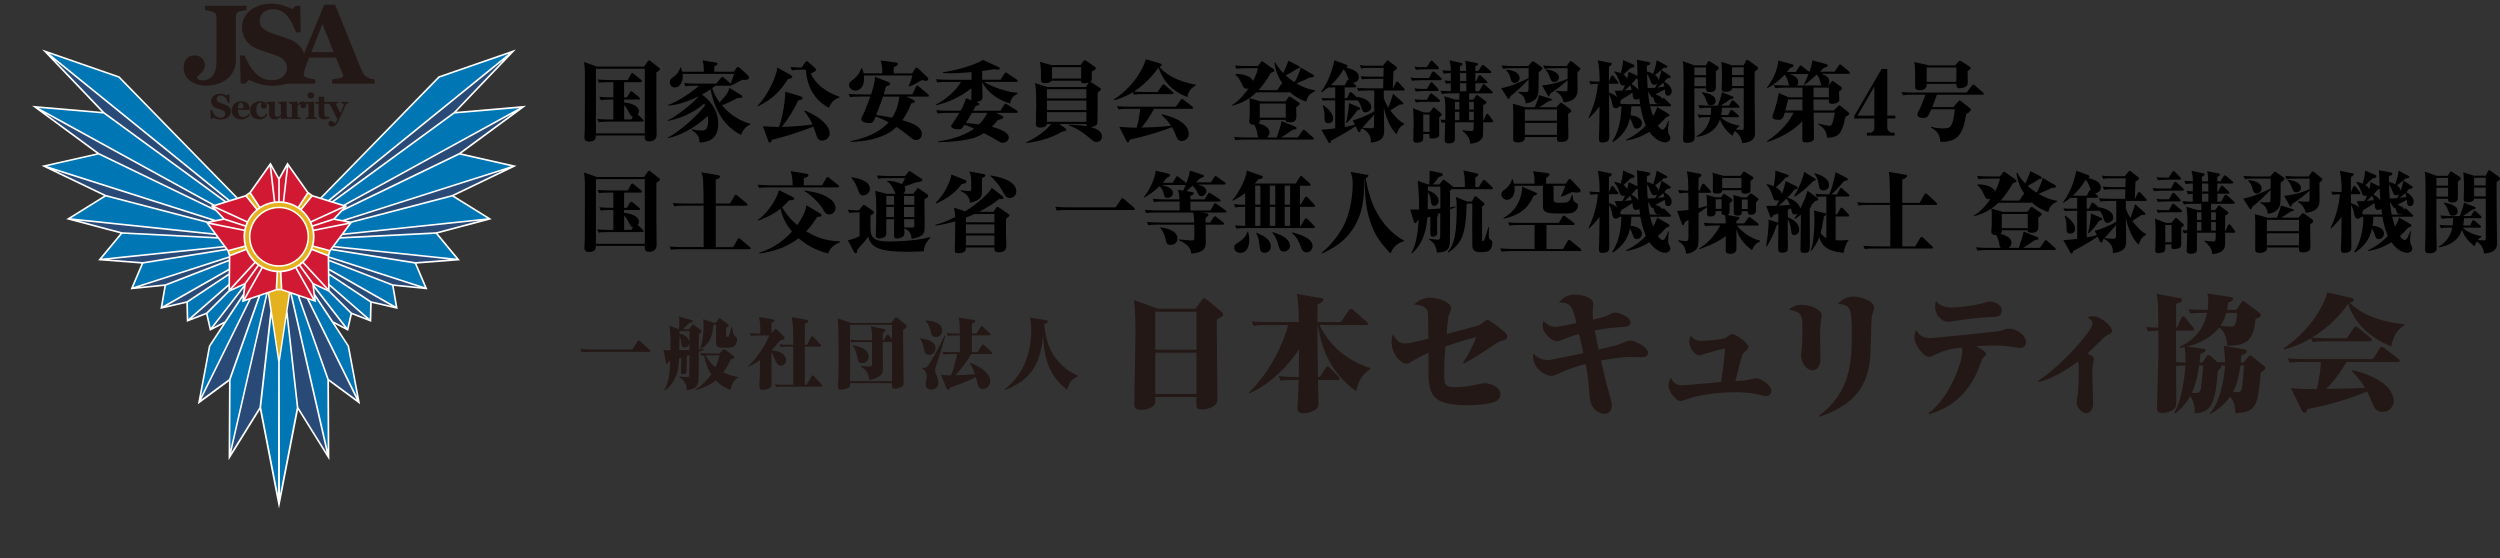
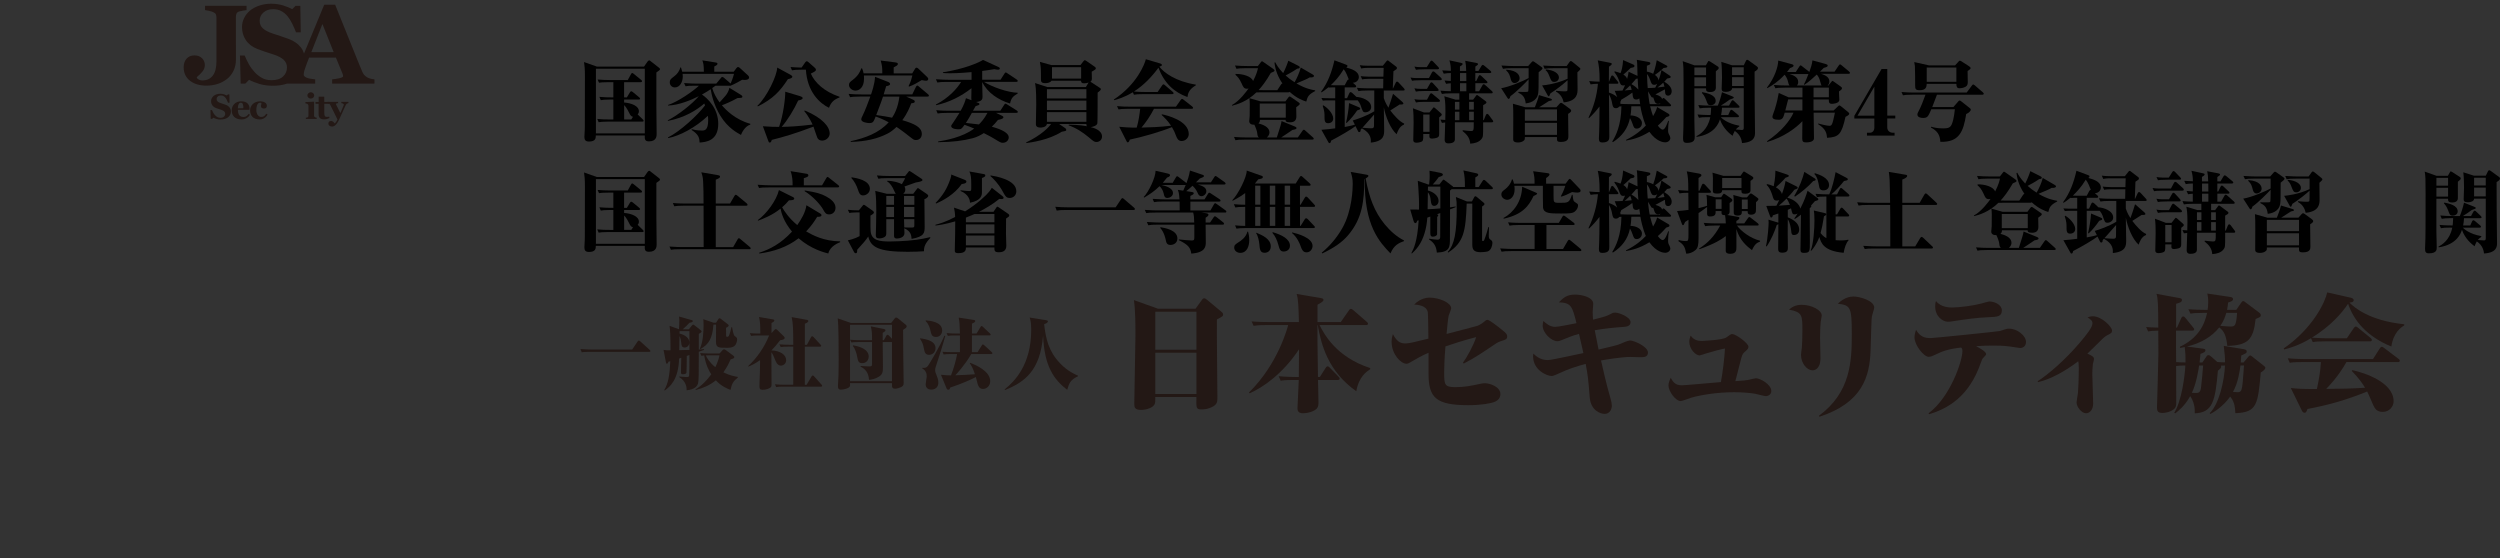
<svg xmlns="http://www.w3.org/2000/svg" id="Guide" viewBox="0 0 1151.09 256.93">
  <rect x="0" y="0" width="1151.09" height="256.93" fill="#333333" stroke="none" />
  <defs>
    <style>.cls-1{fill:#231815;}.cls-2{fill:#fff;}.cls-3{fill:#0076b5;}.cls-4{fill:none;}.cls-5{fill:#294976;}.cls-6{clip-path:url(#clippath-1);}.cls-7{fill:#e3b21e;}.cls-8{fill:#d11934;}.cls-9{clip-path:url(#clippath);}</style>
    <clipPath id="clippath">
      <rect class="cls-4" width="256.93" height="256.93" />
    </clipPath>
    <clipPath id="clippath-1">
-       <rect class="cls-4" width="256.93" height="256.93" />
-     </clipPath>
+       </clipPath>
  </defs>
  <path class="cls-1" d="M291.08,160.94l2.49-3.71c.18-.28.39-.43.57-.43.21,0,.47.18.68.39l4.31,3.89c.18.17.35.32.35.57,0,.28-.28.35-.54.35h-27.67c-2.07,0-2.67.07-3.42.21l-.61-1.5c2.18.17,3.99.21,4.67.21h19.17Z" />
  <path class="cls-1" d="M318.55,149.93c.28-.35.43-.47.57-.47.21,0,.35.07.75.39l2.67,2.11c.28.25.5.39.5.68,0,.39-.71.79-1.29,1.07v7.23c.96-.07,1.46-.11,2.42-.18v.35c-.47.17-2.18.78-2.42.85,0,9.65,0,13.11-.32,14.46-.35,1.53-1.78,2.93-5.28,3.28,0-1.03,0-3.99-3.38-6.06v-.28c.89.11,2.92.25,3.42.25.78,0,1.03-.21,1.1-.61.14-.64.14-7.62.14-8.76v-.78l-1.22.43c0,.96-.04,7.02-.14,7.66-.07.54-.85.78-1.71.78-.75,0-.82-.28-.82-1.17,0-1.03.14-5.49.14-6.41-.57.17-.68.21-1,.32-.28,9.9-4.34,13.07-6.59,14.71l-.28-.14c1.88-3.1,2.56-7.02,2.81-13.33-.32.11-.64.18-.89.25-.11.54-.39.89-.68.89-.25,0-.35-.18-.43-.61l-1.1-5.73c.96.14,1.78.21,3.21.17,0-6.88-.18-9.12-.43-11.26l4.31,1.57c.04-.47.18-1.75.18-3.92,0-1.03-.07-1.36-.14-1.92l5.73,1.6c.28.07.61.17.61.47,0,.5-.71.64-1.53.78-.96,1.07-1.99,2.07-3.1,3h2.81l1.36-1.67h0ZM317.44,152.46h-4.53c0,.35,0,.43-.04,1.1.92.25,4.53,1.22,4.53,4.2,0,1.1-.82,2.25-2.18,2.25s-1.46-1.1-1.57-2.28c-.11-1.03-.21-1.81-.78-3.03l-.11,6.52c.64,0,3.92-.07,4.67-.1v-8.66h.01ZM322.36,162.55c1.22.14,3.35.21,4.63.21h4.31l1.46-1.6c.18-.18.35-.32.64-.32.25,0,.54.18.68.28l3.52,2.6c.28.21.5.43.5.71,0,.5-.57.75-1.67,1.03-.71,1.57-1.6,3.52-3.35,5.98,3.03,1.5,5.31,1.88,6.66,2.1v.28c-2.04,1.64-2.81,2.81-3.38,5.7-1.32-.5-4.17-1.6-6.76-4.41-2.77,2.28-5.8,3.56-9.27,4.46l-.11-.28c2.92-1.74,5.28-4.17,7.27-6.95-1-1.53-2.53-4.27-3.24-8.69-.71.07-1,.11-1.32.18l-.57-1.29h0ZM329.7,148.61l1.1-1.74c.11-.14.28-.35.5-.35s.35.1.64.32l3.1,2.39c.28.21.47.39.47.64,0,.5-.96.96-1.22,1.07.04.61,0,3.28.04,3.74,0,.21.14.39.54.39s.61-.18.75-.5c.43-.92.82-2.42,1.17-3.95h.28c.11.78.61,3.56,1.14,4.02.11.11.75.61.85.71.25.21.35.57.35.92,0,.96-.47,2.14-.92,2.7-.54.71-1.78,1.17-3.45,1.17-4.31,0-5.38,0-5.38-2.89,0-2.18,0-5.66.04-7.8h-1.22c-.43,6.38-2.18,9.19-6.06,11.29l-.18-.25c1.39-2.63,1.71-7.7,1.71-10.79,0-1.22-.07-1.99-.14-2.74l4.77,1.64h1.1ZM326.34,163.61c-.47,0-.57,0-1.36.04.43,1,1.6,3.14,4.38,5.42,1.25-2.56,1.64-4.24,1.92-5.45h-4.95,0Z" />
  <path class="cls-1" d="M344.48,168.56c4.17-3.85,7.51-8.76,9.65-14.11h-4.84c-1.99,0-2.7.11-3.42.21l-.61-1.25c1.92.17,3.85.17,4.81.17,0-3.06,0-5.13-.57-7.62l6.41,1.1c.25.04.61.11.61.5,0,.61-1.03,1.03-1.29,1.14v4.67l1.32-1.43c.18-.18.43-.43.64-.43.25,0,.43.17.64.35l3.1,3.03c.25.25.35.47.35.68,0,.71-.96.92-2.11,1.1-1.57,2.11-2.7,3.38-3.99,4.67,4.13.14,6.8,2.07,6.8,4.49,0,1.74-1.5,2.53-2.46,2.53-.85,0-1.74-.61-2.28-1.88-1.29-3.1-1.43-3.42-2.07-4.31,0,2.35.07,12.61.07,14.67,0,.78,0,1.29-.64,1.71-1.22.82-2.85.92-3.56.92-1.14,0-1.36-.54-1.36-1.57,0-.47,0-1.39.04-2.04.18-3.88.21-6.09.25-10.04-2.85,1.96-4.31,2.53-5.35,2.96l-.18-.25.02.02h0ZM362.9,159.62c-1.14,0-2.35,0-3.42.21l-.61-1.29c1.53.14,3.1.21,4.67.21h1.71c-.04-7.2-.04-9.72-.75-12.75l6.91,1.25c.25.04.78.14.78.57,0,.61-1.29,1.13-1.6,1.25v9.69h.96l1.88-3.52c.11-.18.28-.43.54-.43.21,0,.5.25.64.39l3.17,3.45c.21.25.35.39.35.57,0,.35-.35.39-.54.39h-7.02v17.56h.82l2.28-3.85c.07-.14.28-.43.57-.43.25,0,.47.25.61.39l3.38,3.78c.18.17.32.39.32.57,0,.35-.32.39-.54.39h-17.2c-1.95,0-2.6.07-3.42.21l-.57-1.29c1.53.14,3.1.21,4.63.21h3.78v-17.56h-2.35.02,0Z" />
  <path class="cls-1" d="M410.31,148.72l1.53-1.96c.25-.28.47-.57.75-.57s.64.21.85.39l3.59,2.92c.21.18.43.39.43.78,0,.57-.54.89-1.64,1.6,0,5.77.14,18.09.25,24.43,0,.89-.14,1.39-1.17,1.92-.57.28-1.85.75-2.74.75-.82,0-1.36-.32-1.43-1.03-.04-.43-.04-1.17-.04-1.53h-19.31c.04,1.03.04,1.14-.04,1.39-.43,1.14-3.31,1.6-4.13,1.6-1.22,0-1.39-.68-1.39-1.64,0-.78.25-4.34.25-5.06.07-2.67.07-5.31.07-7.98,0-3.92,0-15.07-.43-18.14l6.1,2.11h18.49v.02h.01ZM391.39,149.57v25.96h19.31v-18.02h-4.27v1.03c0,.57.11,9.69.11,10.51,0,2.39-.28,3.35-1.78,4.34-1.81,1.17-3.49,1.36-4.63,1.5-.11-1.29-.39-4.49-3.88-6.06v-.32c1.29.11,3.31.21,3.95.21,1.1,0,1.32-.21,1.32-1.1.04-1.46,0-8.52,0-10.12h-6.06c-2.21,0-2.74.07-3.42.21l-.61-1.29c1.43.14,3.21.21,4.67.21h5.42c0-3.42-.07-4.38-.57-6.38l5.98,1.22c.35.07.78.21.78.54,0,.54-.96,1.06-1.29,1.25v3.38h.54l1.14-2.07c.14-.25.28-.43.54-.43s.5.21.64.35l1.43,1.5v-6.45h-19.32,0ZM392.78,158.98c2.35.43,7.2,1.53,7.2,5.2,0,1.53-1.03,3.03-2.96,3.03-1.78,0-1.95-.89-2.46-3.49-.11-.68-.75-3.1-1.88-4.41l.11-.32h-.01Z" />
  <path class="cls-1" d="M423.66,155.77c3.31.43,7.09,1.32,7.09,4.6,0,1.67-1.32,3-2.92,3-1.85,0-2.11-1.22-2.46-3-.39-1.99-.78-2.99-1.74-4.31l.03-.28ZM435.24,154.67c-.64,2.6-3.67,12.22-4.27,13.85-.28.79-.39,1.17-.39,1.96,0,.64.07.85.75,2.6.61,1.57.71,2.25.71,3.03,0,3.28-2.96,3.28-3.28,3.28-2.04,0-2.56-1.46-2.56-2.42,0-.61.5-3.1.5-3.64,0-1.14-.28-2.7-2.04-3.67v-.32c.82.1,1.81.21,2.7-1.03.43-.57,5.31-8.55,7.48-13.75l.39.11h.01ZM426.23,147.51c1.85.14,7.58.61,7.58,4.67,0,1.5-1,2.96-2.81,2.96-1.92-.04-2.14-.89-2.74-3.52-.11-.39-.57-2.39-2.07-3.78,0,0,.04-.32.04-.32ZM450.09,162.18l1.96-3.14c.11-.17.25-.43.5-.43s.54.25.68.39l3.35,3.07c.25.25.35.39.35.57,0,.35-.32.39-.54.39h-9.19c-3.03,5.24-7.06,9.48-7.34,9.76,2.11-.04,6.91-.28,9.01-.47-.96-3.14-1.88-4.38-2.35-5.02l.14-.25c2.93,1.1,9.27,3.92,9.27,8.48,0,2.32-1.85,3.56-3.31,3.56s-2.1-1.03-2.46-2.25c-.14-.5-.75-2.77-.85-3.24-1.74.92-5.8,2.85-11.79,4.85-.21.64-.32.99-.89.99-.39,0-.64-.25-.78-.57l-2.6-6.31c1.03.17,3.56.25,4.63.28,1.25-3.14,2.39-7.3,2.81-9.83h-2.77c-1.96,0-2.6.07-3.42.21l-.57-1.25c1.53.1,3.07.17,4.63.17h3.42v-7.7h-2.11c-1.95,0-2.63.07-3.45.21l-.57-1.29c1.53.14,3.1.21,4.67.21h1.46c-.07-3.03-.14-5.56-.57-7.34l6.98,1.07c.21.04.64.11.64.5,0,.43-.39.71-1.5,1.22v4.56h2.1l1.81-2.99c.11-.18.25-.47.54-.47.25,0,.43.21.64.39l3.14,2.96c.35.32.35.47.35.57,0,.35-.32.39-.57.39h-8.02v7.7h2.57,0Z" />
  <path class="cls-1" d="M496.37,173.23c-3.67,1.71-4.17,3.45-4.98,6.27-6.24-4.81-10.54-10.94-11.12-25-1.29,16.21-8.55,21.48-17.53,25.08l-.18-.28c4.63-3.74,12.25-11.33,12.25-27.43,0-3.49-.43-4.84-.71-5.66l7.58,1.22c.25.04.82.14.82.57,0,.32-.35.64-.75.85-.32.14-.82.35-.99.47.82,6.8,2.04,12.51,7.51,18.14,3.42,3.56,6.88,4.98,8.08,5.52v.28h.01Z" />
  <path class="cls-1" d="M550.47,142.14l2.86-3.96c.41-.59.64-.82,1.16-.82.47,0,.64.17,1.46.82l6.29,5.25c.41.35.93.76.93,1.34,0,.82-.29.93-2.86,2.33-.11,5.76.23,31.16.23,36.34,0,1.52-.23,2.68-1.92,3.67-2.5,1.46-4.95,1.4-5.36,1.4-2.5,0-2.5-.53-2.39-5.71h-18.93c0,2.16,0,2.62-.29,3.26-.7,1.63-3.73,2.68-6.29,2.68-3.03,0-3.09-1.34-3.09-2.86,0-4.95.53-26.73.53-31.16,0-4.95,0-11.47-.7-16.54l11.07,3.96h17.3,0ZM531.95,143.54v17.48h18.93v-17.48h-18.93ZM531.95,162.41v18.99h18.93v-18.99h-18.93Z" />
  <path class="cls-1" d="M607.54,149.66c2.22,4.25,7.62,14.68,23.35,19.81v.53c-1.63,1.1-5.18,3.32-6.41,10.14-13.1-9.27-16.13-21.49-17.76-30.46h-.11v7.22c0,.29.17,13.97.23,16.66h.87l2.68-4.19c0-.06.47-.7.87-.7s.76.35,1.05.64l3.96,4.08c.41.47.59.64.59.87,0,.7-.59.7-.87.7h-9.14c0,.64.12,4.02.12,4.78.11,4.6.11,5.07.11,5.36,0,1.1-.06,2.1-.7,2.92-1.29,1.52-4.55,2.27-6.41,2.27-2.5,0-2.56-1.52-2.56-2.39,0-.41.53-11.3.59-12.93h-2.73c-3.61,0-4.78.17-5.59.35l-.93-2.1c3.73.35,7.39.35,7.57.35h1.69c0-1.05.11-8.38.11-12.76-7.51,11.36-16.66,17.59-22.71,20.27l-.35-.35c13.51-13.22,17.88-30.29,18.05-31.05h-10.31c-3.73,0-4.78.23-5.59.35l-.93-2.04c3.67.29,6.81.29,7.57.29h14.21c-.17-6.35-.23-10.48-1.05-12.93l11.01,1.86c.87.17,1.34.29,1.34.87,0,.64-.7,1.1-2.73,2.22v7.98h10.71l3.73-5.36c.41-.64.7-.7.93-.7.35,0,.59.12,1.1.58l6.18,5.36c.17.17.59.53.59.87,0,.64-.64.64-.93.64h-21.39,0Z" />
  <path class="cls-1" d="M673.59,167.02c1.81-2.53,4.67-7.52,6.1-11.81-5.58,1.43-11.16,3.24-14.15,4.28-.46,5.45-.59,9.54-.59,11.69,0,5.77,0,7.08,5.12,7.08,4.34,0,7.27-.65,11.29-1.49,1.1-.26,1.69-.32,2.34-.32,2.4,0,7.14,1.69,7.14,4.99,0,2.34-1.88,3.24-2.47,3.5-1.75.84-6.68,1.62-12.26,1.62-14.99,0-18.37-3.44-18.37-14.6v-9.54c-2.99,1.3-5.33,2.59-8.05,4.22-1.04.65-1.56.84-2.14.84-2.47,0-6.81-4.28-6.81-10.13,0-1.56.32-2.59.59-3.5,1.75,3.18,3.18,4.28,5.71,4.28,1.75,0,4.09-.59,10.64-2.21,0-1.62-.13-11.16-.26-12.01-.46-3.31-4.67-3.56-6.3-3.7,3.18-3.18,6.49-3.18,7.2-3.18,4.09,0,9.86,2.27,9.86,4.93,0,.52-1.04,2.86-1.16,3.37-.26.97-.71,5.58-.97,8.43,4.74-1.24,13.76-3.57,14.28-3.77,1.24-.46,2.72-1.56,3.12-1.94.65-.59.91-.78,1.43-.78.97,0,5.26,3.44,6.62,4.55,1.88,1.49,2.46,2.02,2.46,3.05,0,1.3-.59,1.49-3.05,2.27-1.3.39-1.81.78-6.68,4.09-5.19,3.5-8.57,5.26-10.26,6.17l-.38-.38h.01Z" />
  <path class="cls-1" d="M745.22,158.65c.32-.13,2.34-.97,3.5-1.43.46-.13,1.43-.46,1.82-.46,1.75,0,8.24,2.79,8.24,5.58,0,2.14-2.08,2.14-3.44,2.14-.71,0-4.02-.13-4.67-.13-3.77,0-10.77,1.1-13.5,1.62.59,2.53,2.46,11.03,4.28,17.19.52,1.69.71,2.99.71,3.64,0,1.24-.71,3.77-3.37,3.77-1.94,0-6.3-1.62-6.81-7.46-.78-9.54-.84-9.92-1.88-15.57-4.09,1.1-8.11,2.4-11.94,4.22-1.1.52-2.99,1.37-3.64,1.37-2.21,0-8.63-2.66-8.63-9.08,0-.46.06-.78.13-1.24.91.84,2.99,2.99,6.62,2.99,1.75,0,13.82-2.72,16.41-3.24-.06-.39-1.75-7.85-2.02-8.83-3.18.84-5.26,1.75-8.11,2.92-.91.38-1.37.46-1.81.46-2.79,0-6.81-3.77-6.81-7.2,0-.84.13-1.43.32-2.14,1.37,1.24,2.99,2.72,5.45,2.72,1.37,0,6.49-1.04,9.8-1.69-1.94-7.73-2.4-9.41-8.11-9.6,2.21-2.27,3.83-3.57,7.52-3.57,2.59,0,8.3,1.04,8.3,4.28,0,.59-.26,3.18-.26,3.7,0,1.62.13,2.72.19,3.57,3.05-.78,5.71-1.43,7.01-2.08,2.02-1.04,2.14-1.16,3.24-1.16,1.69,0,7.01,2.02,7.01,4.41,0,1.94-2.21,2.08-2.99,2.14-4.48.32-9.08.78-13.5,1.56.26,1.43,1.49,7.66,1.75,8.89,1.43-.32,7.92-1.82,9.15-2.27h.01Z" />
  <path class="cls-1" d="M805.45,174.81c.52-.13,2.66-.65,3.05-.65,1.88,0,7.08,2.79,7.08,5.9,0,1.69-1.62,2.34-2.47,2.34-.78,0-4.28-.97-4.99-1.1-1.81-.32-5.58-.71-9.61-.71-7.98,0-15.44,1.3-19.59,2.46-.78.19-4.28,1.62-5.06,1.62-2.4,0-5.64-4.55-5.64-7.2,0-1.04.38-2.08,1.04-3.5.91,1.62,1.94,3.44,5.06,3.44,1.75,0,15.19-1.3,18.04-1.49.84-4.34,1.69-11.48,1.88-15.44-1.75.26-5.77,1.37-8.51,2.21-.52.13-2.86.97-3.18.97-1.69,0-4.74-2.79-4.74-6.36,0-.84.26-1.69.59-2.79.91,1.1,2.02,2.47,5.12,2.47.19,0,9.48-.39,11.23-1.56.39-.26,1.49-1.04,1.81-1.24.52-.38.84-.38,1.04-.38,1.56,0,7.46,4.15,7.46,5.9,0,.78-.46,1.24-1.94,2.53-.91.84-1.1,1.62-1.69,3.9-.39,1.49-2.02,8.05-2.4,9.35,3.7-.19,5.06-.39,6.42-.65v-.02h-.01Z" />
  <path class="cls-1" d="M829.65,140.35c4.48,0,9.15,2.46,9.15,4.93,0,.26-.39,2.4-.46,2.79-.13,1.3-.32,3.57-.32,7.2,0,1.56.19,8.17.19,9.54,0,5.39-2.92,5.71-3.7,5.71-2.34,0-5.26-3.05-5.26-7.14,0-.52.32-2.79.38-3.31.13-1.43.26-4.34.26-7.33,0-7.79,0-8.96-6.17-10.19,1.1-.91,2.72-2.21,5.9-2.21h0ZM837.44,191.49c14.73-10.83,15.19-25.24,15.19-37.7s-.59-13.23-6.42-13.95c1.04-.97,3.5-3.31,7.27-3.31,2.59,0,9.48,1.81,9.48,5.12,0,.72-.97,3.18-1.1,4.28-.19,1.69-.19,3.05-.59,15.57-.39,12.01-3.89,23.95-23.49,30.37l-.32-.39h-.01Z" />
  <path class="cls-1" d="M887.93,190.32c9.99-7.4,15.64-24.01,15.64-28.69,0-1.04-.26-1.24-.59-1.62-6.49.78-8.63,1.75-12.07,3.37-.97.46-1.88.91-2.86.91-2.27,0-6.55-5.39-6.55-8.95,0-1.24.38-2.53.71-3.5,1.81,3.18,3.96,3.83,6.68,3.83,1.49,0,30.56-2.99,31.8-3.24.52-.13,2.66-.84,3.12-.97.26-.06.71-.13,1.3-.13,3.7,0,7.73,3.24,7.73,6.1,0,2.02-1.49,2.79-2.59,2.79-.72,0-3.96-.59-4.61-.65-3.37-.46-6.1-.46-7.79-.46-2.53,0-4.68.06-7.98.26,1.75.97,4.61,2.53,4.61,3.64,0,.38-.26.65-1.37,1.81-.32.32-.52.65-1.1,2.27-5.39,15.64-15.25,21.02-23.68,23.62l-.38-.39h-.01ZM899.02,141.58c3.05,0,9.61-.84,13.17-1.81.19-.06,3.44-.97,3.7-.97,2.46,0,5.84,1.49,5.84,4.09,0,2.92-2.02,2.99-6.36,3.18-5.19.19-10.05.91-16.48,1.88-.71.13-1.49.19-2.02.19-2.27,0-5.84-2.34-5.84-7.08,0-1.43.13-1.75.38-2.47,2.21,2.99,6.36,2.99,7.59,2.99h.01Z" />
  <path class="cls-1" d="M938.21,175.53c4.55-2.86,12.72-9.8,19.59-17.97,2.72-3.24,5.64-6.75,5.64-8.7,0-1.3-.91-1.81-2.27-2.72.59-.19,1.37-.52,2.47-.52,3.96,0,8.83,4.8,8.83,6.62,0,1.04-.59,1.3-2.14,2.08-.91.46-1.56,1.04-2.34,1.75-1.1,1.04-5.84,5.84-6.88,6.75,2.08.97,3.05,1.43,3.05,2.53,0,.39-.46,1.88-.52,2.21-.19,1.62-.26,3.83-.26,4.68,0,2.14.39,11.61.39,13.56,0,2.66-1.43,4.48-3.31,4.48-2.02,0-4.34-2.99-4.34-4.93,0-.59.52-3.5.65-4.48.13-1.16.38-6.74.38-11.55,0-1.69-.13-2.34-.26-2.99-5.39,4.15-12.39,8.24-18.5,9.61l-.19-.38v-.02h0Z" />
  <path class="cls-1" d="M1003.69,159.67c8.21-3.85,11.36-9.9,12.53-15.6h-2.04c-3.2,0-4.31.12-5.59.35l-.99-2.04c2.1.17,5.48.29,7.62.29h1.23c.12-.53.29-1.86.29-3.61s-.17-2.79-.41-3.9l10.6,1.57c.35.06,1.23.17,1.23.99s-.7,1.05-2.27,1.57c-.12,1.05-.17,1.92-.47,3.38h4.25l2.27-3.32c.29-.41.47-.7.93-.7.35,0,.53.17,1.16.64l6.06,4.55c.47.35.87.76.87,1.34,0,.7-.23.76-2.39,1.69-1.05,9.67-3.61,12.11-13.04,12.4-.47-4.43-1.4-6.88-3.73-8.51-3.43,4.36-8.74,7.39-14.85,8.79l7.4.99c.99.11,1.1.41,1.1.76,0,.76-.7,1.05-2.27,1.63-.23,2.45-.29,3.03-.41,3.96h1.28l1.86-2.73c.17-.29.41-.64.93-.64.47,0,.82.29,1.23.64l2.86,2.5c1.23.17,2.62.17,3.55.17,0-2.45-.11-3.49-.58-7.57l9.27,1.52c.99.17,1.29.53,1.29,1.1,0,.64-.23.76-2.5,1.8-.11,2.04-.17,2.45-.23,3.2h1.29l2.16-2.56c.29-.35.53-.64.87-.64s.59.17,1.05.59l5.3,4.19c.29.23.64.53.64.87,0,.93-1.75,1.98-2.1,2.16-1.34,14.73-1.69,18.41-11.71,18.75-.17-4.13-.93-5.88-2.39-7.62-3.38,4.66-7.22,6.93-9.08,7.98l-.35-.35c4.31-4.13,6.75-14.85,7.05-21.95-1.23,0-1.29,0-1.86.06.11.29.17.64-.17,1.23-.17.23-.99.87-1.23,1.1-1.23,14.27-2.5,19.28-10.66,19.62.23-4.25-1.4-6.93-2.1-7.92-2.5,4.55-5.54,6.88-6.88,7.92l-.47-.23c3.32-5.25,4.89-16.66,5.12-21.78-1.86,0-2.73,0-4.25.23,0,4.78.06,12.4.06,16.72,0,1.16,0,2.27-1.16,3.2-1.92,1.52-4.49,1.69-5.25,1.69-2.45,0-2.45-1.34-2.45-2.79,0-.59.64-20.68.64-24.51l-.06-10.6c-2.5.06-3.43.12-4.66.35l-.93-2.04c1.1.11,2.1.23,5.59.29-.06-10.14-.06-13.1-.82-15.55l10.43,1.92c.82.17,1.29.23,1.29.87,0,.99-.76,1.23-2.68,1.8v10.95h.41l1.98-4.43c.11-.29.41-.7.87-.7.35,0,.76.29.99.64l3.55,4.36c.17.23.53.64.53.87,0,.64-.53.64-.87.64h-7.51c0,2.73,0,12.53.06,14.5,1.34.12,2.92.17,4.31.17.06-3.26,0-3.85-.35-7.11-.64.17-.99.23-2.16.41l-.06-.53h-.02ZM1012.54,168.29c-.17,1.34-1.1,7.87-3.32,12.58.53,0,1.05.06,1.8.06,1.1,0,2.04,0,2.39-2.33.35-2.73.76-7.34.99-10.31h-1.86,0ZM1025.06,144.06c-.41,1.46-1.05,3.49-2.73,5.99,2.86.23,4.13.29,4.55.29,2.16,0,2.73-.17,3.15-6.29h-4.96,0ZM1031.58,168.29c-.29,2.33-.99,7.75-3.43,12.17.41.06,1.75.12,2.16.12.64,0,1.34,0,1.75-1.23.47-1.28.64-3.61,1.16-11.07h-1.64Z" />
  <path class="cls-1" d="M1080.56,155.77l3.2-4.72c.17-.29.58-.7.93-.7s.87.41,1.1.59l5.71,4.66c.53.47.58.7.58.93,0,.64-.64.64-.87.64h-20.74c-3.2,0-4.31.12-5.59.35l-.81-1.8c-5.77,3.49-10.31,4.66-12.34,5.18l-.23-.47c13.4-9.27,19.05-21.25,20.04-25.8l11.07,2.5c.12.06,1.1.29,1.1,1.05,0,.87-.82.99-1.92,1.16,2.27,2.33,9.32,8.32,25.21,9.96v.53c-1.34.81-4.95,3.09-5.94,9.72-11.13-4.55-17.23-11.77-19.92-19.68-2.97,4.37-7.87,10.14-16.66,15.6,3.03.23,6.29.29,7.05.29h9.03,0ZM1080.39,166.72c-3.79,6.69-8.27,11.3-9.32,12.34,7.81-.06,11.3-.12,17.88-.53-1.23-2.04-2.79-4.31-6.12-7.75l.29-.35c5.36,1.16,18.99,5.48,18.99,14.39,0,2.1-1.75,4.83-5.01,4.83-2.62,0-3.55-1.34-4.36-3.09-.41-.87-2.27-5.36-2.79-6.29-10.2,4.13-18.23,6.29-27.49,8.04-.29.93-.64,1.75-1.34,1.75-.47,0-.93-.35-1.23-.93l-5.12-10.48c3.03.35,4.78.47,12,.47.64-2.73,1.69-8.21,1.86-12.4h-8.74c-3.73,0-4.78.17-5.59.35l-.93-2.1c3.73.35,7.39.35,7.57.35h31.68l3.15-4.95c.17-.29.53-.7.93-.7.17,0,.41.06,1.1.59l6.52,4.95c.29.17.64.47.64.87,0,.64-.59.64-.87.64h-23.71,0Z" />
  <g class="cls-9">
    <g class="cls-6">
      <path class="cls-2" d="M242.16,48.69l-32.05,2.77,26.98-28.23.43-.45-35.55,12.33h-.03l-54.45,55.79-3.52-1.1c-.64-.52-1.3-1-1.99-1.45l-9.5-13.42-.14-.2-3.89,6.99-3.89-6.98-9.64,13.62c-.68.45-1.34.93-1.98,1.44l-3.52,1.1-54.42-55.75-35.6-12.36,27.41,28.68-32.05-2.77,29.77,21.91-25.42,5.74,28.76,13.8-17.03,10.58-.3.19,24.88,6.58-10.05,12.13-.19.22,19.97,1.54-5.04,11.85,15.55-1.56-1.83,10.59,11.95-2.77.22,8.72,8.89-3.46,1.74,7.6,6.1-3.18c-6.54,9.93-6.56,10.01-6.58,10.08l-5.04,26.87,14.31-10.56-.17,36.3,14.4-23.15,7.16,36.98,1.65,8.45,1.65-8.45,7.16-36.98,14.4,23.15-.17-36.3,14.31,10.56-5.05-26.88s-.04-.14-6.61-10.1l6.01,3.13.17.09,1.74-7.6,8.69,3.38.2.08.22-8.72,11.73,2.72.22.05-1.83-10.59,15.29,1.54.25.03-5.04-11.85,19.97-1.54-10.24-12.36,24.88-6.58-17.33-10.77,28.76-13.8-25.42-5.74,29.34-21.59.43-.32-.03-.02h0Z" />
      <path class="cls-5" d="M170.95,138.69l-19.26-12.77-.02-1.31,28.46,16.2-9.18-2.12h0ZM162,143.93l-10.22-10.2-.02-1.95,16.94,14.76-6.7-2.61ZM88.24,146.54l16.93-14.76-.02,1.95-10.21,10.19-6.7,2.61h0ZM76.81,140.81l28.46-16.2-.02,1.31-19.26,12.77-9.18,2.12ZM231.79,27.68l-22.89,23.96-56.01,40.95-.88-.27L231.79,27.68ZM161.33,101.96l-2.14-.42,72.44-23.06-23.47,11.26-46.83,12.23h0ZM157.13,109.11l.65-.87,62.85-6.6-19.83,5.26-43.67,2.21h0ZM99.14,108.24l.65.87-43.64-2.21-19.86-5.26,62.84,6.6h0ZM97.8,94.51l-.57.18-.23.07.9.97-52.28-25.27-24.73-18.18,76.9,42.22h0ZM97.74,101.54l-2.13.42-46.83-12.22-23.48-11.26s72.44,23.06,72.44,23.06ZM159,95.74l.91-.98-.79-.25,76.9-42.23-24.71,18.17-52.32,25.29h0ZM104.9,92.3l-.88.27-55.99-40.93-22.9-23.97s79.77,64.63,79.77,64.63ZM103.38,113.93l.44.6-38.15,6.14-15.55-1.2,53.25-5.54h0ZM105.32,118.81v.71l-29.32,11.36-11.82,1.19s41.14-13.26,41.14-13.26ZM112.2,132.6l-.32,2.69-8.38,12.62-5.29,2.76,13.99-18.06h0ZM153.4,147.91l-8.38-12.62-.33-2.69,13.99,18.07-5.29-2.76h0ZM180.9,130.89l-29.31-11.36v-.71l41.13,13.26-11.82-1.19ZM191.25,120.67l-38.18-6.14.44-.6,53.25,5.54-15.52,1.2h0ZM92.65,183.97l22.89-46.23,3.36-1.14-13.45,37.93-12.8,9.44ZM119.45,187.52l-12.96,20.84,16.78-73.22,1.19,7.86-5.01,44.52ZM137.39,187.52l-4.99-44.33,1.2-7.92,16.75,73.08-12.96-20.84h0ZM151.39,174.52l-13.46-37.95,3.36,1.14,22.9,46.25-12.8-9.44h0Z" />
      <path class="cls-3" d="M54.57,35.77l54.07,55.37-2.87.89L22.68,24.72l31.89,11.06h0ZM234.25,24.71l-83.09,67.32-2.87-.89,54.07-55.37,31.89-11.06h0ZM47.64,52.29l55.49,40.57-4.33,1.35L17.81,49.73l29.83,2.56ZM45.38,71.18l53.95,26.07,3.13,3.36-3.17.62-77.61-24.71,23.7-5.35h0ZM48.72,90.5l46.19,12.06,3.62,4.85-65.91-6.92,16.1-9.99ZM56.25,107.66l44.13,2.24,2.49,3.33-56.03,5.83,9.42-11.4h-.01ZM65.96,121.39l38.39-6.17.34.46c.19.69.41,1.36.66,2.02v.32l-43.98,14.18,4.59-10.8h0ZM76.44,131.54l28.87-11.19-.04,3.38-30.47,17.32,1.64-9.51ZM105.23,126.84l-.05,3.94-18.47,16.09-.19-7.62,18.71-12.41ZM105.61,134.36l6.72-3.12-15.26,19.71-1.5-6.56,10.04-10.03h0ZM144.61,131.24l6.71,3.11,10.05,10.03-1.5,6.56-15.26-19.71h0ZM170.22,146.87l-18.48-16.1-.05-3.94,18.72,12.41-.19,7.62h0ZM151.66,123.72l-.04-3.38,28.88,11.19,1.64,9.51-30.48-17.33h0ZM151.59,118.02v-.31c.25-.66.47-1.34.66-2.03l.34-.45,38.39,6.18,4.59,10.8-43.98-14.18h0ZM154.07,113.24l2.49-3.33,44.13-2.24,9.42,11.4-56.04-5.83h0ZM158.41,107.43l3.62-4.85,46.2-12.06,16.1,9.99-65.91,6.92h0ZM157.66,101.26l-3.18-.62,3.11-3.35,53.96-26.08,23.7,5.35-77.6,24.71h0ZM158.13,94.22l-4.33-1.35,55.49-40.57,29.83-2.56-80.99,44.47h0ZM96.87,159.45c.52-.85,7.55-11.51,14.84-22.55l-.27,2.25,3.12-1.06-22.03,44.5,4.34-23.14ZM106.19,174.84l13.67-38.55,2.61-.88-16.43,71.67.15-32.24h0ZM127.98,227.45l-7.71-39.8,4.68-41.62,3.12,20.64-.09,60.78ZM128.84,166.67l3.12-20.64,4.68,41.62-7.71,39.8-.09-60.78h0ZM134.43,135.39l2.6.88,13.68,38.57.15,32.24-16.44-71.69h.01ZM160.03,159.45l4.34,23.14-22.04-44.52,2.96,1,.23.08-.26-2.15c7.26,11,14.25,21.61,14.78,22.45" />
      <path class="cls-7" d="M123.94,134.89l3.58-1.21c.31,0,.63.02.95.02s.63,0,.94-.02l3.58,1.21-4.52,29.92-4.52-29.93h-.01Z" />
      <path class="cls-8" d="M124.14,76.66l1.88,16.15c-2.26.34-4.38,1.15-6.24,2.31l-4.18-6.39,8.54-12.07ZM128.09,82.6v10.04c-.44.01-.88.03-1.31.08l-1.84-15.78,3.15,5.67h0ZM130.16,92.72c-.43-.04-.87-.07-1.31-.08v-10.04l3.15-5.67-1.84,15.78h0ZM141.33,88.74l-4.18,6.39c-1.86-1.17-3.98-1.97-6.24-2.31l1.88-16.15,8.54,12.07ZM150.22,133.02l-5.88-2.73-5.97-8.22c.35-.26.68-.54,1-.83l10.85,11.77h0ZM143.73,130.73l.78,6.44-7.85-13.96c.38-.22.74-.45,1.1-.69l5.97,8.22h0ZM119.19,122.51c.36.25.72.48,1.1.69l-7.85,13.96.78-6.44,5.97-8.22h0ZM117.58,121.24c.32.29.66.56,1,.83l-5.97,8.22-5.88,2.73s10.85-11.78,10.85-11.78ZM98.99,94.96l14.12-4.39,4.79,5.96c-1.7,1.44-3.1,3.22-4.1,5.23,0,0-14.81-6.8-14.81-6.8ZM112.59,113.01l-7.44,2.02-8.84-11.85,15.99,3.21c-.14.86-.21,1.74-.21,2.63,0,1.38.17,2.71.49,3.99M112.76,104.38c-.12.42-.23.84-.32,1.27l-15.63-3.14,6.36-1.25,9.59,3.12ZM112.99,103.66l-9.59-3.12-4.42-4.75,14.48,6.65c-.18.4-.33.8-.48,1.22M105.91,132.77l.18-14.78,7.21-2.74c.85,2.07,2.12,3.93,3.7,5.48l-11.1,12.05h.01ZM143.14,101.76c-1-2.01-2.4-3.79-4.1-5.23l4.79-5.96,14.12,4.39-14.81,6.8h0ZM153.76,101.27l6.36,1.25-15.63,3.13c-.09-.43-.2-.85-.32-1.27l9.59-3.11h0ZM153.53,100.55l-9.58,3.11c-.14-.41-.3-.82-.48-1.22l14.48-6.65-4.42,4.75h0ZM144.36,113.02c.32-1.28.49-2.61.49-3.99,0-.9-.08-1.78-.21-2.63l15.99-3.21-8.84,11.85-7.43-2.02h0ZM143.62,115.26l7.21,2.74.19,14.78-11.1-12.04c1.58-1.55,2.85-3.4,3.7-5.48M120.94,123.58c1.93,1,4.08,1.63,6.35,1.79l-.38,7.75-14,4.74s8.03-14.28,8.03-14.28ZM144.02,137.86l-14-4.74-.38-7.75c2.28-.16,4.43-.79,6.35-1.79l8.03,14.28Z" />
-       <path class="cls-7" d="M144.06,109.01c0,8.6-7,15.6-15.6,15.6s-15.6-7-15.6-15.6,7-15.6,15.6-15.6,15.6,7,15.6,15.6" />
+       <path class="cls-7" d="M144.06,109.01c0,8.6-7,15.6-15.6,15.6" />
      <path class="cls-7" d="M128.46,132.95c-.27,0-.53,0-.79-.02l.37-7.55c.14,0,.28.01.42.01s.28,0,.42-.01l.37,7.55c-.26,0-.52.02-.79.02" />
      <path class="cls-7" d="M112.77,113.72c.08.27.17.54.26.8l-7.07,2.69c-.18-.49-.34-1-.49-1.51l7.29-1.98h0Z" />
      <path class="cls-7" d="M144.15,113.73l7.29,1.98c-.15.51-.31,1.01-.49,1.51l-7.07-2.69c.09-.26.18-.53.26-.8" />
      <path class="cls-7" d="M143.19,90.15l-4.73,5.89c-.22-.17-.45-.34-.69-.5l4.14-6.33c.44.3.86.62,1.28.94" />
      <path class="cls-7" d="M119.15,95.53c-.23.16-.46.33-.69.5l-4.73-5.89c.42-.33.84-.64,1.28-.94,0,0,4.14,6.33,4.14,6.33Z" />
      <path class="cls-2" d="M128.46,95.16c-7.63,0-13.84,6.21-13.84,13.84s6.21,13.84,13.84,13.84,13.84-6.21,13.84-13.84-6.21-13.84-13.84-13.84M128.46,122.09c-7.22,0-13.09-5.87-13.09-13.09s5.87-13.09,13.09-13.09,13.09,5.87,13.09,13.09-5.87,13.09-13.09,13.09" />
      <path class="cls-8" d="M128.46,95.92c-7.22,0-13.09,5.87-13.09,13.09s5.87,13.09,13.09,13.09,13.09-5.87,13.09-13.09-5.87-13.09-13.09-13.09" />
    </g>
  </g>
  <g id="TYPO">
    <path class="cls-1" d="M113.52,4.65v-1.97h-19.11v1.97c.47.07,1.07.18,1.79.33s1.33.34,1.84.55c.71.3,1.16.66,1.34,1.06.19.4.28.91.28,1.51v20.21c0,2.93-.58,5.11-1.73,6.56s-2.74,2.17-4.77,2.17c-.52,0-1.04-.12-1.54-.35-.51-.24-.83-.52-.99-.86v-.33c.96-.77,1.81-1.62,2.56-2.53.75-.92,1.12-1.91,1.12-2.99,0-1.26-.43-2.32-1.3-3.18s-2.03-1.29-3.49-1.29c-1.55,0-2.76.51-3.64,1.54s-1.32,2.32-1.32,3.88c0,2.64.96,4.72,2.89,6.23,1.92,1.51,4.46,2.27,7.6,2.27,1.82,0,3.52-.26,5.12-.77,1.6-.51,3.04-1.27,4.34-2.28,1.28-1.03,2.28-2.3,3.01-3.81s1.1-3.18,1.1-5V7.85c0-.61.1-1.14.29-1.61.19-.47.63-.8,1.32-.98.59-.15,1.12-.27,1.59-.35.47-.08,1.04-.17,1.71-.25h0Z" />
    <path class="cls-1" d="M170.74,36.24c-.62-.13-1.17-.34-1.64-.61-.62-.37-1.1-.76-1.44-1.17s-.61-.87-.83-1.37c-1.31-3.09-2.9-6.99-4.77-11.7-1.87-4.71-4.45-11.11-7.74-19.21h-5.04c-2.37,5.72-4.53,10.94-6.49,15.68-.94,2.27-1.87,4.53-2.81,6.8-.32-1.04-.79-1.97-1.43-2.8-1.27-1.66-3.12-2.96-5.56-3.9-1.01-.39-2.16-.79-3.45-1.21s-2.56-.84-3.81-1.26c-2.12-.69-3.68-1.49-4.68-2.4s-1.5-2.08-1.5-3.51c0-1.52.58-2.79,1.73-3.81,1.15-1.03,2.63-1.54,4.45-1.54,1.45,0,2.71.29,3.78.87,1.08.58,2.03,1.36,2.85,2.34.76.91,1.47,2.05,2.16,3.42.68,1.37,1.27,2.72,1.78,4.03h2.17l-.2-12.2h-2.19l-1.54,1.51c-.99-.55-2.35-1.11-4.08-1.66-1.73-.55-3.59-.83-5.57-.83s-3.92.3-5.65.91c-1.73.61-3.15,1.39-4.26,2.35-1.16,1.03-2.04,2.18-2.65,3.47s-.91,2.63-.91,4.03c0,2.21.58,4.2,1.75,5.98,1.17,1.78,2.95,3.16,5.36,4.12,1.04.41,2.16.8,3.34,1.19,1.19.39,2.48.81,3.9,1.27,2.17.69,3.77,1.51,4.8,2.46s1.55,2.12,1.55,3.52c0,1.7-.61,3.11-1.83,4.23s-2.97,1.68-5.26,1.68c-1.7,0-3.18-.35-4.45-1.06-1.27-.71-2.42-1.63-3.44-2.75-.99-1.08-1.87-2.3-2.62-3.66-.76-1.36-1.38-2.66-1.87-3.89h-2.17l.33,12.93h2.14l1.74-1.76c1.31.74,2.91,1.38,4.8,1.93s3.93.82,6.11.82c2.35,0,4.41-.29,6.18-.86.12-.04.24-.08.36-.12h12.98v-1.97c-1.9-.17-3.25-.44-4.07-.82s-1.22-.84-1.22-1.37c0-.17.03-.46.09-.88.06-.42.25-1.1.56-2.04.25-.72.55-1.55.89-2.47s.66-1.73.94-2.42h12.35l3.05,7.41c.12.29.19.51.21.68.02.17.04.32.04.45,0,.39-.61.71-1.84.97-1.22.26-2.29.42-3.2.49v1.97h19.49v-1.97c-.5-.03-1.07-.12-1.69-.25,0,0,.02-.04.02-.04ZM143.35,23.99l5.1-12.93,5.18,12.93h-10.28Z" />
    <path class="cls-1" d="M101.66,55.06c-.69,0-1.33-.09-1.92-.26s-1.1-.37-1.51-.61l-.55.55h-.67l-.1-4.07h.68c.15.39.35.79.59,1.22s.51.81.82,1.15c.32.35.68.64,1.08.87.4.22.87.33,1.4.33.72,0,1.27-.18,1.65-.53.38-.35.57-.8.57-1.33,0-.44-.16-.81-.49-1.11-.33-.3-.83-.56-1.51-.77-.44-.14-.85-.28-1.23-.4-.37-.12-.72-.25-1.05-.37-.76-.3-1.32-.73-1.68-1.29-.37-.56-.55-1.19-.55-1.88,0-.44.09-.86.29-1.27s.47-.77.83-1.09c.35-.3.8-.55,1.34-.74.54-.19,1.14-.29,1.78-.29s1.21.09,1.75.26.97.35,1.28.52l.48-.48h.69l.06,3.84h-.68c-.16-.41-.35-.84-.56-1.27s-.44-.79-.68-1.08c-.26-.31-.56-.55-.9-.74s-.73-.27-1.19-.27c-.57,0-1.04.16-1.4.48s-.54.72-.54,1.2c0,.45.16.82.47,1.1.31.29.8.54,1.47.75.39.13.79.26,1.2.4.41.13.77.26,1.09.38.77.3,1.35.71,1.75,1.23s.6,1.17.6,1.94c0,.49-.11.96-.34,1.41s-.53.83-.92,1.14c-.42.33-.91.59-1.47.77s-1.2.27-1.94.27v.04h.01Z" />
    <path class="cls-1" d="M115.1,52.85c-.19.3-.41.59-.67.85s-.56.5-.89.69c-.35.2-.71.35-1.07.46s-.78.15-1.25.15c-.78,0-1.46-.11-2.03-.33s-1.04-.52-1.41-.9-.65-.82-.83-1.33c-.18-.51-.27-1.06-.27-1.66,0-.54.1-1.06.3-1.55s.48-.93.84-1.32c.36-.38.81-.68,1.36-.91s1.16-.35,1.84-.35c.74,0,1.35.09,1.82.27.48.18.87.43,1.18.75.3.3.52.66.66,1.07.14.41.21.84.21,1.29v.52h-5.36c0,1.08.21,1.91.63,2.47.42.57,1.08.85,1.99.85.5,0,.94-.14,1.34-.41.4-.27.73-.62,1.01-1.03l.6.44s0-.02,0-.02ZM112.07,49.84c0-.32-.02-.64-.05-.98-.03-.33-.09-.61-.17-.82-.09-.25-.21-.44-.37-.56-.16-.13-.35-.19-.59-.19-.41,0-.73.21-.98.62-.24.41-.38,1.07-.4,1.96l2.55-.03h.01Z" />
    <path class="cls-1" d="M119.58,55c-.73,0-1.38-.11-1.95-.32-.56-.21-1.03-.51-1.39-.88-.36-.38-.64-.82-.82-1.33-.18-.51-.27-1.07-.27-1.67,0-.55.11-1.07.33-1.57s.52-.93.89-1.31c.39-.39.87-.69,1.44-.92s1.21-.34,1.9-.34c.97,0,1.74.18,2.31.55s.85.86.85,1.49c0,.38-.1.69-.3.92-.2.23-.55.35-1.04.35-.4,0-.73-.1-1-.29s-.4-.44-.4-.75c0-.26.04-.52.13-.77.08-.25.13-.45.15-.58-.06-.1-.13-.17-.22-.22-.09-.05-.23-.08-.42-.08-.24,0-.45.06-.65.17-.2.11-.38.31-.55.59-.16.26-.29.62-.39,1.06-.1.44-.15.98-.15,1.6,0,.94.22,1.7.66,2.28.44.58.97.86,1.58.86s1.05-.13,1.4-.39.65-.63.92-1.11l.59.41c-.16.32-.36.62-.59.88s-.5.5-.82.71c-.33.22-.67.38-1.01.49-.34.11-.74.17-1.2.17h.02Z" />
-     <path class="cls-1" d="M133.29,54.58l-3.78.23-.12-.11v-1.04h-.05c-.18.16-.36.32-.53.48s-.38.3-.61.42c-.27.14-.52.25-.76.32-.24.07-.59.1-1.05.1-.8,0-1.41-.24-1.83-.72s-.64-1.16-.64-2.04v-3.57c0-.21-.04-.37-.12-.5s-.18-.24-.32-.35c-.1-.08-.24-.14-.41-.17s-.32-.06-.46-.07v-.58l3.83-.21.09.12v5.27c0,.54.1.95.31,1.21s.5.39.86.39.71-.1,1.01-.29.52-.4.65-.63v-4.27c0-.18-.03-.34-.1-.48s-.17-.26-.3-.35c-.1-.06-.23-.11-.41-.13-.18-.02-.36-.04-.54-.05v-.58l3.85-.21.12.12v6.12c0,.19.04.34.11.47s.18.24.32.33c.1.06.23.11.39.13s.32.04.48.04v.6h.01Z" />
-     <path class="cls-1" d="M141.08,48.33c0,.4-.12.75-.37,1.06-.25.3-.58.46-.98.46s-.71-.1-.98-.29c-.27-.19-.4-.48-.4-.86,0-.18,0-.33.04-.43s.05-.2.07-.29c-.24,0-.5.09-.77.25s-.51.37-.71.63v4.35c0,.19.03.34.09.46s.16.22.29.29c.12.06.31.11.57.15.26.04.45.06.57.07v.58h-5.3v-.58c.13,0,.27-.02.4-.04.14-.02.25-.04.35-.08.17-.06.29-.15.35-.27.06-.12.1-.28.1-.48v-4.61c0-.19-.05-.36-.14-.51-.09-.15-.2-.27-.33-.36-.09-.06-.22-.12-.36-.16-.15-.04-.31-.07-.48-.09v-.58l3.78-.21.12.12v1.15h.03c.36-.42.75-.75,1.16-1,.41-.24.84-.36,1.28-.36.49,0,.89.15,1.19.46.3.3.45.7.45,1.18h-.02Z" />
    <path class="cls-1" d="M145.83,54.75h-5.01v-.58c.14,0,.27-.02.4-.04.13-.02.25-.04.34-.08.17-.06.29-.15.36-.27s.1-.28.1-.47v-4.61c0-.18-.04-.35-.13-.49-.08-.14-.19-.25-.32-.34-.09-.06-.24-.12-.43-.18-.19-.06-.37-.1-.53-.11v-.58l3.88-.21.12.12v6.3c0,.18.04.34.12.47s.19.23.34.29c.11.05.22.09.35.13s.26.06.4.08v.58h.01ZM144.67,43.94c0,.4-.15.74-.46,1.03-.31.28-.68.42-1.1.42s-.8-.14-1.11-.42-.46-.62-.46-1.03.15-.75.46-1.03c.31-.29.68-.43,1.11-.43s.8.14,1.1.43c.31.29.46.63.46,1.03Z" />
    <path class="cls-1" d="M151.64,54.38c-.34.15-.7.28-1.09.4-.39.12-.86.18-1.41.18-.82,0-1.44-.2-1.84-.6s-.6-.97-.6-1.72v-4.86h-1.43v-.86h1.46v-2.4h2.57v2.4h2.23v.86h-2.21v4.34c0,.62.09,1.06.26,1.31.17.26.48.39.93.39.14,0,.34,0,.6-.03.25-.02.43-.05.53-.07v.67h0Z" />
    <path class="cls-1" d="M160.43,47.46c-.24.04-.47.13-.69.27s-.41.36-.56.67c-.45.96-.92,1.99-1.4,3.07-.48,1.09-1.02,2.26-1.6,3.52-.33.71-.64,1.27-.95,1.7-.31.42-.59.75-.86.98-.25.21-.5.36-.75.46s-.5.14-.75.14c-.5,0-.91-.14-1.22-.42s-.46-.59-.46-.94c0-.15.02-.29.05-.41.03-.13.11-.26.22-.4.08-.12.22-.22.39-.3s.38-.12.6-.12c.3,0,.58.1.85.31.27.21.55.49.84.86.17-.17.39-.44.65-.78.26-.35.44-.7.57-1.07-.63-1.32-1.19-2.46-1.67-3.43-.49-.97-1.03-2.05-1.63-3.24-.13-.25-.31-.45-.53-.59s-.46-.23-.71-.26v-.58h4.85v.58c-.18,0-.39.05-.62.12s-.35.17-.35.29c0,.04,0,.09.02.14s.05.12.09.22c.18.37.43.88.76,1.54s.71,1.42,1.15,2.3c.33-.75.61-1.39.83-1.93s.45-1.07.67-1.59c.05-.13.08-.24.09-.31v-.15c0-.1-.05-.18-.14-.25s-.2-.13-.33-.19c-.13-.05-.26-.09-.38-.12s-.22-.04-.3-.06v-.58h3.27v.58-.03h0Z" />
  </g>
  <path d="M303.53,83.26c-.12.08-.86.61-1.31.94v16.28c0,3.32.12,8.69.12,12.05,0,.86,0,3.4-3.53,3.4-1.89,0-2.01-1.02-1.93-2.71h-22.55c0,1.19-.04,2.79-3.16,2.79-1.8,0-2.09-.98-2.09-2.17,0-.41.04-1.27.08-1.68.16-1.64.12-4.67.12-7.58s.04-15.91.04-18.53c0-3.69-.16-4.84-.41-6.64l5.9,2.09h21.73l1.64-2.34c.08-.12.49-.53.66-.53.33,0,.66.29.98.57l3.61,2.83c.25.21.45.37.45.66,0,.33-.25.45-.37.57ZM296.89,82.48h-22.51v29.77h22.51v-29.77ZM295.7,106.84h-15.58c-2.87,0-3.65.16-4.47.29l-.66-1.52c1.93.21,3.9.25,5.86.25h1.56v-9.18h-1.35c-2.83,0-3.61.16-4.43.29l-.66-1.52c2.09.2,4.22.25,6.44.25v-7.01h-2.17c-2.83,0-3.61.12-4.43.25l-.66-1.48c1.93.16,3.9.25,5.82.25h8.08l1.48-2.71c.08-.16.29-.53.57-.53.21,0,.33.08.78.45l3.32,2.71c.16.12.41.33.41.61,0,.41-.37.45-.62.45h-7.63v7.01h1.27l1.39-2.3c.16-.25.41-.53.62-.53s.45.16.78.41l2.87,2.38c.12.12.41.33.41.62,0,.25-.16.41-.62.41h-6.72v1.35c3.36.29,6.81,1.56,6.81,4.06,0,.78-.37,1.19-.57,1.43l2.34,2.26c.2.21.41.41.41.66,0,.41-.41.41-.66.41ZM289.76,102.94c-1.19-2.46-1.89-3.2-2.38-3.69v6.6h3.28l.78-1.23c-.86-.12-1.23-.78-1.68-1.68Z" />
  <path d="M345.03,114.75h-31.69c-2.5,0-3.4.08-4.43.25l-.66-1.48c2.54.21,5.41.25,5.82.25h9.92c0-9.14,0-10.17-.04-19.07h-9.06c-2.5,0-3.4.12-4.43.29l-.66-1.52c2.54.25,5.41.25,5.82.25h8.32c0-4.18-.04-7.3-.2-10.21-.08-1.97-.49-3.2-.82-4.18l7.59,1.31c.94.16,1.02.41,1.02.66,0,.57-.49.82-1.97,1.44v10.99h6.56l2.05-3.53c.04-.08.37-.53.61-.53s.57.29.78.45l4.26,3.53c.21.16.37.45.37.66,0,.37-.37.41-.61.41h-14.02v19.07h8l2.05-3.57c.12-.25.33-.53.61-.53.25,0,.53.29.74.45l4.26,3.57c.33.25.41.45.41.61,0,.37-.37.45-.62.45Z" />
  <path d="M385.78,86.3h-31.86c-2.5,0-3.4.08-4.43.25l-.66-1.48c2.54.2,5.41.25,5.82.25h10.29c0-1.64,0-4.02-.94-6.52l7.3,1.19c.53.08.9.29.9.74,0,.66-.74.9-2.09,1.31v3.28h8.4l1.93-3.28c.12-.25.37-.57.57-.57s.41.16.78.45l4.18,3.32c.12.08.41.37.41.62s-.33.45-.61.45ZM381.39,116.72c-1.8-.45-7.87-1.97-13.69-7.01-5.21,4.06-11.52,6.15-18.04,7.01l-.16-.33c4.88-1.56,10-4.14,15.17-9.76-3.81-4.51-4.92-8.65-5.29-10.58-3.69,3.03-8.04,4.72-10.41,5.58v-.33c3.9-2.79,8.53-8.94,9.68-13.78l6.35,3.16c.25.12.7.33.7.74,0,.66-.82.78-2.46.82-.7.82-1.39,1.68-3.12,3.2,1.07,1.84,3.03,4.92,6.97,8.2,1.76-2.5,3.77-5.78,4.22-9.14l6.35,3.81c.37.21.57.41.57.78,0,.74-1.07.74-1.97.74-1.07,1.76-2.54,4.06-5.08,6.72,3.12,1.8,8.08,4.47,15.66,4.59v.37c-.53.21-4.72,1.76-5.45,5.21ZM381.76,98.72c-1.48,0-1.89-.7-2.83-2.38-.98-1.76-4.43-5.9-8.41-8.28v-.37c5.49.9,7.63,1.52,9.92,2.79,1.97,1.07,4.26,2.75,4.26,5.17,0,1.93-1.39,3.08-2.95,3.08Z" />
  <path d="M425.43,115.69c-1.85.12-4.47.25-7.46.25-13.49,0-17.02-2.13-18.2-7.05-1.31,1.97-2.25,2.99-5.08,6.11,0,1.31-.12,1.6-.74,1.6-.37,0-.62-.33-.82-.74l-2.75-5.21c.49-.08,3.2-.7,5.41-1.93v-10.91h-1.68c-1.72,0-2.54.16-3.03.25l-.7-1.48c1.39.21,3.16.25,3.9.25h1.19l1.76-2.17c.12-.16.33-.37.49-.37s.45.16.57.25l3.4,2.38c.33.25.7.57.7.9s-.29.74-1.6,1.44c0,5.49,0,6.11.08,7.09.29,4.43,4.18,4.84,8.82,4.84.57,0,7.05-.08,12.22-.78,1.97-.25,4.06-.66,6.27-1.19l.25.25c-2.38,2.5-3.07,4.14-2.99,6.23ZM397.42,89.99c-1.52,0-1.93-1.31-2.3-2.42-.74-2.34-1.89-4.31-3.12-5.62l.12-.33c2.25.37,8.41,1.35,8.41,5.33,0,1.85-1.72,3.03-3.12,3.03ZM425.63,91.75c0,1.8.12,10.7.12,12.71-.04,2.58,0,4.47-6.03,5.53-.08-1.43-.25-3.57-3.36-4.88,0,.29.08,2.13.08,2.25,0,2.09-2.62,2.46-3.44,2.46-.37,0-1.31,0-1.35-1.15-.04-.62,0-6.68,0-7.75h-3.57c-.04.94,0,5.49,0,6.52,0,.94-.21,1.35-.98,1.8-1.03.53-2.01.53-2.3.53-1.23,0-1.56-.57-1.56-1.56,0-.04.04-.9.04-.98,0-.45.2-5.62.2-10.21,0-1.97-.04-6.76-.49-9.14l5.33,1.35h4.14c-.29-.33-1.15-2.25-1.35-2.67-1.15-2.09-2.09-2.71-2.62-3.03v-.29c3.12,0,5.74.98,6.76,1.56,1.15-1.97,1.27-2.17,1.48-2.79h-7.87c-2.83,0-3.65.12-4.43.29l-.66-1.52c1.93.16,3.85.25,5.82.25h7.17l1.6-2.01c.04-.08.25-.29.41-.29.12,0,.45.21.57.29l5.04,3.32c.16.12.37.29.37.53,0,.57-1.15.82-3.08,1.15-.9.33-4.39,1.56-5.21,1.85.16.29.37.7.37,1.39,0,.33,0,1.19-.94,1.97h4.59l1.6-2.09c.21-.29.37-.53.57-.53.16,0,.37.16.61.33l3.44,2.34c.29.21.7.53.7.9,0,.53-.9,1.27-1.8,1.56ZM411.65,90.23h-3.57v4.06h3.57v-4.06ZM411.65,95.28h-3.57v4.67h3.57v-4.67ZM421,90.23h-4.76v4.06h4.76v-4.06ZM421,95.28h-4.76v4.67h4.76v-4.67ZM421,100.93h-4.76c.04,1.07.08,2.75.12,3.77,1.31.08,2.34.08,2.54.08,1.89,0,2.09,0,2.09-.98v-2.87Z" />
  <path d="M463.23,100.65l-.04,6.89c0,1.44.16,4.31.16,5.66,0,2.75-2.34,2.95-3.44,2.95-2.05,0-2.05-.78-2.05-2.21h-13.12c0,.98,0,2.62-3.4,2.62-1.72,0-1.72-.62-1.72-1.31,0-1.23.16-6.6.16-7.71.04-1.68.04-3.94.04-5.62-4.92,1.44-7.71,1.76-9.1,1.93v-.37c1.48-.37,4.55-1.19,9.06-3.57-.04-1.93-.33-3.28-.53-4.31l5.12,1.72c5.62-3.48,9.84-7.46,11.11-9.1.62-.82.9-1.23,1.19-1.76l4.8,3.77c.29.25.62.49.62.86,0,.45-.53.57-.78.57-.21,0-.94-.08-1.19-.08-3.07,2.54-6.68,4.59-9.35,5.94h6.68l1.19-1.76c.25-.33.33-.61.57-.61s.57.29.9.49l4.06,2.79c.29.21.53.41.53.78,0,.41-.12.53-1.48,1.44ZM442.81,84.74c-3.44,4.92-8.94,7.75-11.77,8.98l-.25-.29c3.32-3.44,5.25-6.48,6.81-11.11.41-1.19.41-1.48.37-1.97l6.07,2.38c.33.12.94.41.94.86,0,.94-1.64,1.07-2.17,1.15ZM452.12,81.95v6.48c0,1.35-.12,3.85-5.49,4.92,0-.78-.33-3.77-4.35-5.41v-.33c1.72.25,3.85.37,4.06.37.86,0,.86-.45.86-1.35v-2.01c0-2.58-.16-4.31-.86-5.66l6.19,1.11c.9.16,1.15.25,1.15.74,0,.53-.66.82-1.56,1.15ZM457.86,98.52h-9.14c-.16.08-2.17.98-3.98,1.68v2.13h13.12v-3.81ZM457.86,103.31h-13.12v4.14h13.12v-4.14ZM457.86,108.44h-13.12v4.51h13.12v-4.51ZM464.95,91.14c-1.64,0-1.93-.53-3.81-3.94-1.27-2.25-3.81-5.12-5.08-6.07v-.37c2.25.37,11.89,1.93,11.89,7.3,0,2.09-1.64,3.08-2.99,3.08Z" />
  <path d="M513.7,95.44l2.5-3.73c.12-.16.33-.49.62-.49.21,0,.41.16.74.45l4.59,3.94c.25.21.41.37.41.62,0,.37-.33.45-.62.45h-30.96c-2.5,0-3.4.08-4.43.29l-.66-1.76c1.93.16,3.9.25,5.82.25h21.98Z" />
  <path d="M564.05,97.86h-10.91l2.09.29c.78.12,1.19.29,1.19.74,0,.37-.25.7-1.31,1.35v2.21h2.05l1.6-2.34c.21-.29.37-.53.66-.53.16,0,.53.25.74.41l3.03,2.38c.21.16.41.41.41.62,0,.41-.37.45-.62.45h-7.87c0,1.27.08,6.81.08,7.95,0,1.93,0,4.92-6.68,5.37-.37-2.54-1.11-3.94-5.74-6.19v-.33c2.09.21,4.67.49,5.99.49.98,0,1.15-.29,1.15-1.35v-5.94h-16.77c-2.5,0-3.4.08-4.43.29l-.66-1.52c2.54.21,5.41.25,5.82.25h15.99c0-1.84-.16-3.61-.49-4.59h-17.18c-2.5,0-3.4.08-4.43.25l-.66-1.48c2.54.21,5.41.25,5.82.25h10.25c0-2.99,0-3.32-.04-4.1h-7.34c-2.5,0-3.4.08-4.43.29l-.66-1.52c2.54.2,5.41.25,5.82.25h6.56c-.16-2.95-.49-3.65-.78-4.39l2.5.37,1.15-2.62h-11.32c1.72.37,5.45,1.23,5.45,3.77,0,1.43-1.56,2.21-2.58,2.21-1.27,0-1.48-.98-1.64-1.85-.41-1.89-1.23-2.87-1.97-3.57-2.13,2.13-4.43,3.69-7.05,5.25l-.25-.25c2.3-2.34,5.45-8.9,5.49-12.1l5.53,1.27c.86.21,1.11.41,1.11.78,0,.45-.57.86-1.35,1.07-.82,1.07-1.27,1.6-1.97,2.42h4.55l1.48-2.5c.12-.21.33-.53.57-.53.16,0,.53.25.78.45l3.24,2.5c.12.08.16.12.29.21.53-1.35,1.15-3.24,1.6-5.78l5.94,2.01c.29.08.49.29.49.53,0,.41-.49.61-1.93,1.15-1.15,1.19-1.27,1.31-1.76,1.76h6.89l1.56-2.42c.16-.29.37-.53.57-.53s.57.29.82.45l3.4,2.42c.12.08.41.37.41.62,0,.41-.37.45-.61.45h-12.18c2.38.7,3.94,1.43,3.94,3.12,0,1.27-1.23,2.26-2.25,2.26-1.11,0-1.48-.86-1.76-1.52-.7-1.64-1.68-2.67-2.38-3.28-1.31,1.23-1.97,1.76-2.87,2.46l2.38.37c.82.12,1.07.29,1.07.62,0,.49-.53.74-1.56,1.23v1.6h6.52l1.6-2.58c.2-.29.37-.53.53-.53.25,0,.62.25.86.41l3.98,2.62c.16.12.41.33.41.62,0,.41-.37.45-.61.45h-13.28v4.1h9.23l1.6-2.79c.16-.29.37-.57.57-.57s.41.16.82.45l3.94,2.83c.12.08.41.33.41.61,0,.41-.37.45-.61.45ZM538.92,112.78c-1.68,0-1.93-1.11-2.17-2.3-.08-.49-.74-3.61-2.54-5.54l.12-.33c1.89.33,7.79,1.27,7.79,5.21,0,1.89-1.52,2.95-3.2,2.95Z" />
  <path d="M604.92,95.24h-6.35v8.77h.29l1.89-3.03c.16-.29.37-.49.61-.49s.57.16.78.41l2.83,2.99c.25.29.45.41.45.66,0,.45-.41.45-.62.45h-31.04c-2.83,0-3.61.16-4.43.29l-.66-1.52c1.6.16,3.65.25,4.67.25v-8.77c-2.95,0-3.69.12-4.55.29l-.66-1.52c1.72.16,3.44.25,5.21.25v-5.37c-1.02.74-2.54,1.84-5.74,3.53l-.21-.25c2.75-2.75,6.77-10.78,6.64-13.65l7.01,2.46c.21.08.41.25.41.49,0,.66-.21.7-2.13,1.11-.57.74-.82,1.11-1.52,1.93h18.78l1.89-3.03c.12-.21.33-.45.61-.45.25,0,.49.25.74.45l3.24,2.95c.25.25.41.37.41.62,0,.45-.41.45-.62.45h-4.3v8.77h.29l1.93-3.24c.16-.25.37-.53.61-.53s.53.21.78.45l2.99,3.24c.29.29.37.41.37.61,0,.41-.37.45-.62.45ZM571.06,116.43c-1.52,0-2.79-1.03-2.79-2.42,0-1.19.53-1.52,2.3-2.67.49-.29,3.16-1.97,3.77-4.67h.33c.25.98.53,2.17.53,3.9,0,2.67-.98,5.86-4.14,5.86ZM580.32,85.48h-2.38v8.77h2.38v-8.77ZM580.32,95.24h-2.38v8.77h2.38v-8.77ZM582.25,116.39c-2.09,0-2.21-1.76-2.38-3.81-.12-1.35-.62-3.98-1.44-5.08v-.37c2.99,1.23,6.68,2.95,6.68,6.31,0,2.05-1.39,2.95-2.87,2.95ZM587.17,85.48h-2.5v8.77h2.5v-8.77ZM587.17,95.24h-2.5v8.77h2.5v-8.77ZM591.15,115.82c-1.72,0-2.01-1.07-2.58-3.16-.53-2.01-1.43-4.02-2.75-5.49l.25-.25c3.98,1.19,7.87,3.07,7.87,6.23,0,2.09-1.93,2.67-2.79,2.67ZM594.02,85.48h-2.5v8.77h2.5v-8.77ZM594.02,95.24h-2.5v8.77h2.5v-8.77ZM601.64,116.19c-1.76,0-2.21-1.23-3.03-3.49-.04-.16-1.35-3.53-3.69-5.37v-.33c2.34.53,9.43,2.42,9.43,6.23,0,1.39-1.02,2.95-2.71,2.95Z" />
  <path d="M640.23,116.68c-4.84-5.04-12.26-12.67-11.81-34.23l-.21.16c-.16,9.76-.78,17.84-7.54,25.75-2.71,3.16-6.36,5.74-11.85,8.32l-.25-.33c3.81-3.16,7.05-7.01,9.51-11.36,4.55-8.04,4.76-18.29,4.76-20.34,0-2.3-.29-3.44-.94-5.49l7.5,1.31c.08,0,.66.12.66.49,0,.41-.37.66-1.27,1.23,1.64,8.77,3.98,15.21,8.73,21.03,2.5,3.03,5.41,5.7,8.94,7.5v.29c-2.17.82-4.59,1.68-6.23,5.66Z" />
  <path d="M674.5,86.13c0-2.67-.04-5.12-.7-7.67l5.9,1.31c.45.08.94.29.94.7,0,.53-.9.98-1.35,1.23v4.43h1.56l1.8-2.83c.16-.25.37-.49.62-.49s.49.21.74.41l2.99,2.83c.21.16.37.37.37.66,0,.33-.33.41-.62.41h-18.37q-.21.16-.74.61v7.75c1.39-.21,1.8-.25,2.58-.41v.33c-.25.08-2.17.86-2.58,1.02v3.69l-.04,9.64c0,4.02,0,6.31-6.03,6.56-.25-2.62-.98-4.35-3.57-6.07v-.33c1.48.2,3.12.45,3.85.45,1.15,0,1.23-.7,1.27-1.23,0-.16.04-9.88.04-11.03l-1.56.57c.33.12.62.16.62.45,0,.25-.25.49-.49.78,0,.9,0,7.83-.04,8-.12.66-1.15,1.07-1.93,1.07-1.11,0-1.19-.74-1.19-1.8,0-1.19.04-6.4,0-7.46-.29.12-.45.16-1.39.49-.29,4.92-1.68,9.76-4.06,13.12-1.23,1.76-2.34,2.75-3.08,3.44l-.16-.29c1.03-1.97,2.71-5.17,3.32-15.01-.21.04-.53.12-.7.16-.04.29-.25,1.11-.82,1.11-.37,0-.66-.45-.78-.86l-1.6-5.41c.66,0,3.49.08,4.06.04.08-3.49-.08-6.97-.33-10.46-.04-.45-.21-2.38-.25-2.79l4.76,1.68h.49c.25-1.85.25-3.65.25-3.94,0-.94-.04-1.72-.08-2.38l4.88.94c.21.04,1.27.25,1.27.82s-.62.78-1.89,1.15c-.82,1.15-1.56,2.13-2.75,3.4h3.03l1.39-1.76c.08-.12.33-.45.53-.45.08,0,.12-.04.49.25l3.44,2.62c.41.29.45.33.53.53h5.33ZM663.19,85.93h-5.7c-.04.86-.04.94-.04,1.8,2.26.49,4.92,2.3,4.92,4.76,0,1.31-.9,2.3-2.01,2.3-1.23,0-1.43-1.15-1.56-2.34-.21-1.68-.37-2.71-1.35-3.94l-.12,7.83c2.01-.08,3.4-.16,5.86-.37v-10.04ZM677.74,92.73l1.02-1.89c.12-.25.33-.49.57-.49s.49.21.78.45l2.95,2.46c.21.16.45.41.45.7,0,.37-.41.66-1.11,1.15v15.25c0,.29-.08.62.41.62.29,0,.45-.16.61-.53.82-2.01,1.68-5.17,1.85-5.86h.33c-.04.7-.12,3.28-.12,3.53,0,1.68.12,1.76.94,2.34.53.33.74.78.74,1.39,0,1.19-.62,3.4-2.13,3.9-.86.29-2.87.37-3.36.37-3.24,0-3.73-1.44-3.77-3.36-.08-2.99,0-16.32,0-19.02h-2.58c-.49,12.79-1.31,17.83-8.53,22.55l-.21-.29c3.16-3.36,4.14-9.1,4.14-20.13,0-2.91-.04-3.12-.37-5.17l5.04,2.05h2.34Z" />
  <path d="M727.47,115.61h-31.65c-2.5,0-3.4.08-4.43.29l-.66-1.52c2.54.21,5.41.25,5.82.25h10.04v-11.03h-7.13c-2.5,0-3.4.12-4.43.29l-.66-1.52c2.54.25,5.41.25,5.82.25h17.55l1.64-2.83c.08-.12.33-.53.62-.53q.21,0,.78.41l3.81,2.87c.21.16.41.37.41.66,0,.37-.33.41-.62.41h-12.34v11.03h7.63l2.17-3.73c.04-.08.33-.53.62-.53.16,0,.33.08.78.45l4.47,3.73c.16.16.41.37.41.62,0,.41-.37.45-.66.45ZM726.41,88.68c-.86,0-2.09-.16-2.58-.25-2.05,1.07-3.28,1.6-4.88,2.09l-.29-.16c.41-.74,1.27-2.25,2.05-4.8h-5.41c0,5.12,0,6.27.12,6.81.21,1.02,1.03,1.02,2.79,1.02,3.81,0,4.35,0,5.54-3.69h.33c.29,2.62.29,2.91,1.52,3.65.82.53.98.66.98,1.27,0,.9-.49,1.97-1.48,2.79-1.07.86-2.67.9-6.31.9-5.12,0-7.83,0-8.32-2.58-.08-.49-.08-8.9-.08-10.17h-13.12c.04.33.12.9.12,1.52,0,3.48-1.93,4.92-3.4,4.92-1.11,0-2.71-.9-2.71-2.46,0-1.11.41-1.39,1.84-2.5.78-.57,2.54-2.34,3.03-4.43h.33c.25.66.45,1.15.62,1.97h9.47c0-2.58-.08-3.53-.66-5.74l6.72.9c.25.04.82.12.82.53,0,.57-.53.98-1.56,1.72v2.58h8.98l1.31-1.76c.04-.08.33-.45.57-.45s.57.37.62.41l4.02,4.22c.21.21.37.41.37.82,0,.25-.12.86-1.35.86ZM706.07,90.28c-2.13,4.51-4.96,8.45-13.65,10.41l-.21-.29c4.76-2.54,8.49-7.75,8.65-14.43l6.11,2.62c.53.25.78.33.78.57,0,.37-.94.78-1.68,1.11Z" />
  <path d="M769.01,98.72c.33.33.41.41.41.62,0,.41-.37.45-.62.45h-9.02c.49,2.05.98,3.49,1.35,4.51,1.48-2.42,1.72-3.57,1.84-4.18l5.29,3.12c.16.08.41.29.41.61,0,.49-.16.53-1.48.94-.82.9-1.93,2.21-3.85,3.9.33.45,1.35,1.84,2.25,1.84,1.11,0,2.09-2.87,2.5-4.02h.33c-.16,1.15-.37,2.54-.37,4.18,0,1.23.08,1.39.66,2.5.16.33.37.86.37,1.23,0,1.02-.98,1.97-2.38,1.97-.7,0-3.98-.25-7.26-4.84-4.63,2.83-8.08,3.57-10.74,4.02v-.33c4.47-2.17,7.42-4.76,9.1-6.6-.12-.29-1.64-3.69-2.5-8.86h-4.18c-.04.78-.04,2.26-.37,4.22,2.13,0,5.25,1.07,5.25,3.57,0,1.56-1.19,2.5-2.38,2.5s-1.39-.66-1.89-2.09c-.37-1.07-.66-1.76-1.23-2.75-.98,4.8-3.65,8.36-7.87,11.07l-.29-.29c1.6-2.58,4.1-7.38,4.22-16.2-.7.08-.78.08-.98.08-.37.45-.86.78-1.56.78-1.31,0-1.48-.94-1.76-2.38-.04-.33-.45-2.46-1.43-3.94,0,3.03.16,16.52.16,19.27,0,1.19,0,2.83-3.24,2.83-1.11,0-1.56-.45-1.56-1.85,0-.33.12-2.5.12-2.95.12-2.95.08-3.81.16-11.77-1.8,2.34-3.07,3.69-4.88,5.41l-.16-.33c2.34-4.88,3.85-10.13,4.31-15.54-1.48.04-2.21.08-3.36.29l-.66-1.52c2.09.21,4.06.25,4.8.25,0-5.7-.37-7.5-.86-9.8l5.82,1.15c.37.08.61.12.61.49,0,.29-.04.45-1.27,1.27,0,1.11-.04,4.59-.04,6.89h.08l.9-2.3c.12-.37.33-.53.57-.53.33,0,.66.37.7.45l1.76,2.25c.12.16.37.49.37.66,0,.41-.29.45-.62.45h-3.77c0,.66.04,3.49.04,4.06,1.31.45,2.71,1.07,3.81,2.09l-1.15-2.91c.82,0,1.56,0,3.61-.12.66-1.27.9-1.93,1.15-2.5-.21.08-.41.16-.78.16-1.15,0-1.39-.53-2.01-2.34-.66-1.84-1.48-2.95-2.13-3.85l.16-.33c1.52.41,2.01.61,2.67.86.41-.94,1.02-2.87,1.19-6.03l4.67,2.05c.25.12.57.25.57.66,0,.62-.57.7-1.72.9-1.72,1.72-3.08,2.79-3.4,3.07,1.11.7,1.52,1.31,1.72,2.01.29-1.02.61-2.3.7-3.32l4.1,1.93c0-.57-.08-3.08-.08-3.61-.08-2.42-.08-2.71-.25-3.81l5.17.94c.49.08,1.07.16,1.07.7s-.49.7-1.6,1.11v2.67c.78.16,1.76.41,2.91,1.03.21-.53,1.07-2.91,1.64-6.27l4.39,2.38c.08.04.49.25.49.49,0,.53-.66.62-1.72.7-.78.7-2.09,1.93-4.02,3.2.78.57,1.6,1.35,1.64,2.58.82-2.09,1.15-3.65,1.39-4.8l3.73,2.5c.25.16.53.45.53.66,0,.49-.57.57-1.68.74-.53.66-.86.98-1.31,1.44,2.01,1.19,3.44,2.62,3.44,4.43,0,1.11-.62,2.01-1.68,2.01-.66,0-1.15-.37-1.31-1.11-.04-.29-.16-1.56-.16-1.8-1.03.57-1.35.74-4.35,2.34,2.09.62,2.91,1.27,3.07,2.21.08-.21.33-.57.62-.57s.62.33.74.45l2.34,2.3ZM755.19,98.8c-.08-.37-.33-2.25-.41-2.67-.57.53-1.15.53-1.39.53-1.35,0-1.52-1.03-1.6-1.64-.08-.98-.16-1.23-.21-1.56-1.89,1.44-3.44,2.34-5.08,3.28,0,.04-.29.9-.45,1.02.08.41.08.57.04.9.9.08,3.36.12,3.77.12h5.33ZM751.29,92.2c-.25-1.11-.45-1.56-.7-2.05-1.48,1.52-2.17,2.05-2.58,2.34.49-.04,2.79-.21,3.28-.29ZM754.37,92.08c-.16-2.13-.25-2.87-.33-5.08-.33.08-.41.08-.78.16-.49.61-.9,1.15-2.09,2.42,1.68.94,2.62,1.89,3.2,2.5ZM761.71,89.91c-1.15,0-1.39-.7-1.89-2.17-.57-1.68-1.23-2.5-1.48-2.83.04,2.58.25,5.7.33,6.48,1.03,0,2.42-.08,3.44-.16.16-.29.41-.7.94-1.85-.57.53-1.19.53-1.35.53ZM764.5,98.35c-.21.16-.49.33-1.03.33-1.15,0-1.48-.82-1.64-1.23-.12-.29-.53-1.52-.62-1.76-.12.04-.21.04-.33.04-.33,0-.41-.12-.57-.37l-1.52-2.46c.08.82.37,3.85.78,5.9h4.71l.21-.45ZM763.14,91.14c.82-.08,1.44-.16,3.24-.41-.16-.66-.29-1.15-.53-1.84-.78.74-1.52,1.39-2.71,2.25Z" />
  <path d="M789.59,103.85c-2.54,0-3.44.12-4.47.29l-.66-1.52c1.93.16,3.89.25,5.86.25h4.3c-.04-1.39-.16-2.75-.33-3.77-1.68-.04-1.68-.53-1.64-1.93h-2.71c.04,1.27.04,2.5-2.62,2.5-1.31,0-1.31-.9-1.31-1.31v-3.07c-1.27.98-3.08,2.25-3.94,2.83v11.56c0,2.83-.25,4.51-1.44,5.49-1.31,1.11-2.75,1.6-4.22,1.64-.62-3.28-1.27-4.26-3.61-5.78l.12-.49c.98.25,2.09.45,3.36.45,1.07,0,1.15-.29,1.15-3.03v-6.77c-.98.66-1.11.74-1.56,1.02-.45,1.15-.66,1.48-.98,1.48-.25,0-.37-.25-.57-.82l-2.13-5.7c1.76-.08,3.48-.29,5.25-.53l-.08-7.87c-1.23,0-2.54,0-4.02.29l-.7-1.52c1.31.12,3.77.25,4.18.25h.53c0-4.71-.12-6.56-.7-8.9l5.86,1.07c.37.08.9.25.9.74,0,.45-.78.9-1.35,1.27v5.82h.45l1.11-2.67c.08-.16.29-.53.57-.53.25,0,.66.25.78.41l2.46,2.67c.08.12.37.45.37.66,0,.37-.29.45-.62.45h-5.12v7.05c2.17-.49,3.12-.82,3.94-1.07,0-1.44-.08-3.9-.29-5.04l3.98,1.11h2.79l.82-1.23c.16-.21.33-.41.49-.41.12,0,.41.21.66.37l2.62,1.8c.21.16.57.45.57.82,0,.49-.62.9-1.27,1.31v4.14c-.04.66-.41,1.19-1.11,1.35l4.88.86c.37.08.74.12.74.49,0,.61-.9,1.15-1.39,1.39v1.15h3.61l1.72-2.42c.16-.21.37-.53.62-.53s.49.25.78.45l3.12,2.42c.25.21.41.45.41.66,0,.37-.33.41-.62.41h-9.35c1.64,2.34,6.03,5.9,10.62,6.97v.41c-1.35.53-2.38.98-3.73,3.94-2.34-1.72-5.74-4.67-7.17-9.68v8.57c0,.94,0,2.79-2.79,2.79-2.13,0-2.13-.98-2.13-1.6,0-1.02.04-5.62.04-6.56-2.13,1.64-5.04,3.48-12.09,6.03l-.25-.25c3.89-2.46,6.93-5.41,9.76-10.62h-2.46ZM801.4,80.97l1.11-1.6c.16-.21.33-.41.45-.41.16,0,.49.21.66.33l2.95,1.8c.37.25.74.45.74.9,0,.37-.41.7-1.31,1.31v4.39c0,1.02-.98,1.52-2.38,1.52-1.8,0-1.8-.45-1.8-1.64h-8.86c-.12,1.31-.9,1.56-2.34,1.56-1.6,0-1.97-.37-1.97-1.35s.04-4.84.04-5.7c-.04-1.31-.12-1.97-.21-2.58l5.08,1.48h7.83ZM789.96,91.79v4.39h2.71v-4.39h-2.71ZM792.95,81.95v4.63h8.9v-4.63h-8.9ZM804.35,90.89l1.11-1.31c.16-.21.45-.49.7-.49.2,0,.41.08.74.33l2.17,1.56c.29.21.57.49.57.74,0,.37-.53.86-1.11,1.39,0,2.34,0,4.26-.12,4.59-.33.82-1.19,1.15-2.09,1.15-1.52,0-1.68-.7-1.64-1.64h-2.67c0,1.11,0,2.05-1.97,2.05-1.15,0-1.76-.45-1.76-1.15,0-6.23,0-6.89-.21-8.32l4.14,1.11h2.13ZM802.01,91.87v4.35h2.71v-4.35h-2.71Z" />
  <path d="M835.63,92.65c-.57.7-.94,1.11-1.76,1.97.08.12.12.16.12.33,0,.29-.21.53-.74.94,0,4.35.08,11.28.08,15.62s0,4.92-2.83,4.92c-1.07,0-1.52-.33-1.52-1.68,0-.33.04-.82.04-1.15.08-3.2.12-5.58.21-14.76-1.48,1.15-2.01,1.52-2.79,1.97l-.29-.25c.45-.57.78-1.03,1.52-2.26-.21.12-.7.41-1.39.41-.94,0-1.03-.25-1.64-2.79-.7.37-.98.49-1.48.7v3.44c3.77,1.52,5.25,3.44,5.25,5.7s-1.97,2.46-2.3,2.46c-1.19,0-1.27-.62-1.39-2.05-.12-1.02-.49-3.57-1.56-5.25l-.04,6.44c0,1.07.08,5.62.08,6.56,0,1.07,0,2.42-2.58,2.42-1.85,0-1.89-.94-1.89-2.05,0-1.31.08-7.17.08-8.4v-2.67c-.21.16-.29.16-.74.37-.78,2.62-2.71,7.13-4.63,9.88l-.33-.16c.86-3.53,1.23-9.59,1.23-10.87,0-.53-.04-.98-.08-1.31l4.02,1.23c.33.08.37.08.53.16v-4.22c-.9.33-1.52.53-2.54.86-.12.57-.25.98-.74.98-.33,0-.33-.08-.57-.7l-1.72-4.63c1.27,0,2.17,0,4.67-.08.82-1.52,1.15-2.17,1.35-2.67-.21.16-.53.29-1.15.29-1.35,0-1.56-.66-2.05-2.38-.16-.53-1.02-3.4-2.67-4.84l.21-.37c.82.16,1.76.41,3.08.98.12-.66.78-3.73.78-7.18l5.04,1.68c.82.29,1.11.37,1.11.74s-.16.41-1.52.86c-1.35,1.64-3.44,3.57-4.43,4.39,1.27.7,2.54,1.84,2.79,3.12.7-1.76,1.48-4.47,1.68-6.03l4.8,2.38c.62.29.78.45.78.74,0,.37-.16.45-1.56.94-.41.57-.98,1.39-3.2,3.65,3.32.82,5.74,3.24,5.95,5.04,1.93-3.69,2.79-6.35,3.36-8.24l4.35,3.2c.25.16.61.41.61.74,0,.41-.45.53-1.6.86ZM822.63,91.42c-1.6,1.52-2.21,2.13-3.61,3.28,1.6-.08,3.53-.21,5.12-.37-.25-.61-.82-1.97-1.52-2.91ZM834.85,83.39c-2.05,2.38-6.03,5.62-8.41,7.17l-.29-.37c2.5-4.06,4.02-8.53,4.63-11.07l4.35,2.75c.53.33.86.49.86.86s-.41.49-1.15.66ZM850.92,90.48h-5.74v8.2h.66l1.48-2.54c.21-.33.37-.53.66-.53.25,0,.49.21.7.45l2.38,2.54c.33.33.37.41.37.62,0,.41-.33.45-.62.45h-5.62v10.91c.49.04,1.23.12,2.3.12.57,0,2.09,0,3.53-.33l.12.29c-1.15,1.19-1.89,3.53-2.25,5.74-9.23-.82-10.41-4.51-11.19-7.3-1.23,3.36-2.83,5.29-3.65,6.31l-.37-.04c1.35-2.99,1.76-10.41,1.76-13.9,0-2.71-.16-3.65-.29-4.55l4.96,1.19c.37.08.74.16.74.53,0,.33-.16.49-1.03.98-.57,3.61-1.02,5.74-1.56,7.67.21.29,1.27,1.68,2.67,2.38v-19.19c-2.87,0-3.77.16-4.35.29l-.66-1.52c2.38.21,4.92.25,6.31.25,1.35-2.75,2.34-7.05,2.95-10.25l4.84,2.54c.45.25.78.41.78.74,0,.53-.49.57-1.76.82-1.56,2.01-4.1,4.8-5.82,6.15h2.62l1.23-2.38c.21-.41.37-.57.61-.57s.49.21.74.45l2.71,2.38c.25.25.41.37.41.66,0,.37-.33.45-.62.45ZM839.57,87.65c-.74,0-1.68-.12-1.97-1.72-.33-1.89-.78-4.47-2.21-5.82l.25-.37c2.01.66,6.52,2.09,6.52,5.49,0,1.27-.82,2.42-2.58,2.42Z" />
  <path d="M891.35,94.37h-15.46v19.07h5.95l2.3-3.85c.16-.29.45-.53.62-.53.21,0,.53.21.78.45l4.06,3.85c.25.21.41.37.41.61,0,.33-.25.45-.62.45h-26.36c-2.54,0-3.4.08-4.43.25l-.7-1.48c2.54.21,5.45.25,5.86.25h6.6c0-13.65,0-15.17-.08-19.07h-10.09c-2.5,0-3.4.08-4.43.29l-.66-1.52c2.54.21,5.41.25,5.82.25h9.35c-.04-1.64-.12-8.86-.21-10.33-.08-1.68-.25-2.91-.37-3.9l7.58,1.27c.78.12.86.29.86.57,0,.74-1.39,1.35-2.25,1.68v10.7h8l2.13-3.73c.12-.21.45-.62.7-.62.21,0,.57.29.74.45l4.1,3.81c.29.25.41.45.41.62,0,.37-.33.45-.62.45Z" />
  <path d="M943.09,97.61c-1.35-.45-4.22-1.35-7.67-4.51-.04.21-.29.25-.57.25h-12.3c-.74,0-1.68,0-2.42.04-4.43,4.31-9.02,5.58-11.15,6.11l-.12-.29c3.49-1.8,6.81-6.4,7.67-7.63-.16.04-.41.12-.7.12-1.44,0-1.76-.78-2.5-2.46-1.07-2.34-1.89-3.12-2.79-3.9v-.45c3.16-.12,7.38,1.07,8.08,3.28,1.64-3.16,2.01-4.92,2.25-5.94h-5.49c-2.83,0-3.65.16-4.43.29l-.66-1.52c1.93.16,3.85.25,5.82.25h4.71l1.27-1.64c.21-.25.45-.57.62-.57s.45.21.74.41l4.39,3.07c.21.16.66.53.66.78,0,.37-.53.66-1.72,1.11-2.3,3.98-4.02,6.15-5.62,7.91.29,0,1.97.04,2.13.04h6.48l1.72-2.62c.12-.16.37-.45.62-.49-2.99-4.39-3.44-8-3.65-9.59l.37-.12c.53.98,1.39,2.62,3.65,4.96,1.19-2.3,2.17-4.96,2.34-5.7l4.59,2.3c.41.2.7.45.7.74,0,.37-.49.62-1.19.62-2.3,1.6-4.47,2.66-5.33,3.12,1.19,1.11,2.34,1.97,4.14,3.12,1.07-1.89,2.21-4.26,2.83-6.77l5.37,3.12c.37.2.74.49.74.74,0,.41-.49.82-2.01.7-1.39.82-1.89.98-6.07,2.75,4.26,2.5,7.17,2.95,8.61,3.2v.33c-2.95,1.56-3.53,2.5-4.1,4.88ZM945.92,115.12h-31c-2.83,0-3.65.12-4.43.29l-.66-1.52c1.93.16,3.85.25,5.82.25h5.66c-.57-.37-.7-1.02-.78-2.01-.04-.78-.82-2.91-1.35-3.9-1.6.16-2.34-.66-2.34-1.6,0-.37.21-2.05.21-2.42.04-.86.04-3.36.04-5.49,0-.78-.08-1.93-.16-2.67l5.17,1.48h11.4l1.31-1.76c.16-.25.41-.49.66-.49.21,0,.53.21.74.37l3.2,2.21c.25.16.7.45.7.78,0,.41-.37.66-1.64,1.6,0,.57.08,3.53.08,4.18,0,1.6-.7,2.75-2.95,2.75-1.89,0-2.01-.62-2.01-1.15h-11.81c0,.7-.16,1.19-.7,1.64,1.56.45,5.08,1.39,5.08,4.22,0,.53-.29,1.52-1.19,2.25h4.59c1.43-4.47,2.05-6.35,2.17-7.54l6.03,2.46c.49.21.86.37.86.78,0,.49-.86.66-1.84.82-1.93,1.35-4.3,2.87-5.21,3.48h7.67l2.09-3.03c.16-.25.41-.53.66-.53s.57.29.74.45l3.4,3.03c.16.16.41.37.41.62,0,.41-.37.45-.62.45ZM933.66,98.52h-11.97v6.52h11.97v-6.52Z" />
  <path d="M987.78,92.53h-8.98v3.48c.08.25.53,1.93,2.13,4.43.57-1.39,1.48-4.26,2.13-6.4l4.06,3.53c.29.25.7.62.7.94,0,.45-.66.49-1.72.45-1.19.78-3.12,1.97-4.31,2.75,1.68,2.21,4.22,5.12,6.4,6.03l-.12.49c-2.13.78-2.99,3.36-3.36,4.43-2.87-2.54-5.12-8.2-5.9-12.46,0,1.64.16,9.76.16,10.41,0,2.42,0,5.29-6.15,5.9.08-1.35.29-4.26-4.1-6.56-.16.16-.25.25-.57.61-.04.66-.08,1.11-.66,1.11-.33,0-.41-.16-.53-.37l-1.19-2.38c-1.8,1.44-7.63,4.84-11.23,6.68-.12.62-.21,1.15-.78,1.15-.21,0-.29-.08-.49-.45l-3.2-5.7c3.2-.25,3.53-.29,6.36-.66v-12.87h-3.81c-.2,0-.98,0-1.89.12l-.66-1.23c1.48.12,2.95.12,3.28.12h3.08v-5h-1.15c-.16,0-.98,0-1.84.08l-.08-.16c-1.56,1.31-2.42,1.89-3.28,2.42l-.12-.37c3.08-4.18,4.88-8.98,6.11-14.43l5.17,1.93c.74.29.82.33.82.61,0,.49-.33.66-.53.78,2.09.57,5.78,1.56,5.78,4.43,0,1.23-1.03,2.54-2.75,2.58l1.15,1.02c.16.16.37.37.37.66,0,.37-.33.45-.61.45h-4.67v5h1.07l1.07-2.34c.08-.21.33-.49.57-.49s.62.29.78.41l1.89,1.8c2.34.12,6.81,1.52,6.81,4.71,0,1.6-1.56,2.38-2.62,2.38-1.19,0-1.27-.33-2.3-3.36-.16-.53-.74-1.48-1.27-2.13h-5.99v12.26c1.19-.25,3.08-.57,4.67-1.07l-.98-1.93c1.89-.53,6.44-2.09,9.92-4.22v-9.59h-2.87c-2.54,0-3.4.12-4.43.29l-.7-1.52c2.54.25,5.45.25,5.86.25h6.23l.08-4.39h-6.68c-1.76,0-2.54.16-3.08.25l-.66-1.48c.9.08,2.13.25,3.89.25h6.56l.12-4.06h-7.3c-1.72,0-2.54.21-3.03.29l-.66-1.52c.86.12,2.13.25,3.85.25h6.77l1.64-2.05c.21-.25.33-.41.57-.41.21,0,.37.16.57.33l3.24,2.46c.25.16.45.33.45.74,0,.45-.16.57-1.6,1.48l-.29,7.87h.12l1.23-2.62c.08-.16.25-.49.62-.49.21,0,.37.08.7.41l2.42,2.62c.33.37.37.49.37.66,0,.37-.33.41-.62.41ZM953.22,107.58c-1.72,0-1.72-1.19-1.72-3.4,0-.86,0-2.25-.82-4.59l.16-.29c1.72.86,4.67,3.73,4.67,6.11,0,1.76-1.56,2.17-2.3,2.17ZM961.71,85.03c-.45-.98-.78-1.64-1.35-2.3-2.17,3.61-4.22,5.66-5.94,7.34.25,0,1.35.04,1.6.04h4.8l1.15-2.17c.16-.29.41-.53.74-.49-.16-.33-.82-2.01-.98-2.42ZM966.54,101.67c-1.31,1.97-3.12,4.22-4.84,5.78l-.29-.12c.7-2.95,1.19-5.99,1.39-9.02l4.39,1.85c.49.21.74.33.74.7s-.12.41-1.39.82ZM968.96,109.67c2.54.21,3.44.25,4.06.25.9,0,1.23-.25,1.27-1.07.04-.49.04-4.43.04-5.25-1.19,1.39-1.35,1.56-5.37,6.07Z" />
  <path d="M999.59,86.79l1.31-2.46c.16-.33.41-.61.66-.61.29,0,.57.2.78.41l2.75,2.5c.25.21.41.41.41.7,0,.33-.29.45-.62.45h-8.65c-3.03,0-3.85.16-4.43.25l-.7-1.48c.86.16,1.72.25,2.58.25h5.9ZM999.84,102.62l1.31-1.64c.33-.41.49-.7.7-.7s.49.29.66.41l2.42,2.13c.21.21.57.45.57.78,0,.41-.29.57-1.19,1.31v7.67c0,1.07-.29,1.48-1.35,1.8-.41.12-1.48.29-1.89.29-1.39,0-1.35-.7-1.23-2.13h-2.87c.04,1.11.08,2.75-.37,3.24-.66.7-2.54.78-2.62.78-1.6,0-1.6-.86-1.6-1.31,0-1.27.16-6.81.16-7.91,0-1.76-.04-5.04-.33-6.64l5.08,1.93h2.54ZM998.61,81.75l1.52-2.42c.16-.25.37-.57.66-.57.25,0,.53.25.74.45l2.3,2.42c.2.21.41.45.41.66,0,.33-.29.45-.66.45h-5.54c-3.03,0-3.85.16-4.43.25l-.7-1.48c.86.16,1.72.25,2.58.25h3.12ZM998.69,91.75l1.39-2.42c.12-.25.33-.57.66-.57s.53.25.74.45l2.17,2.38c.16.2.41.53.41.7,0,.37-.29.45-.66.45h-5.37c-3.03,0-3.85.16-4.47.29l-.66-1.52c.86.16,1.72.25,2.58.25h3.2ZM998.69,96.75l1.27-2.38c.12-.25.37-.57.66-.57s.53.25.78.45l2.83,2.34c.25.21.45.49.45.66,0,.41-.33.49-.62.49h-6.03c-3.03,0-3.85.16-4.43.29l-.7-1.52c.86.16,1.72.25,2.58.25h3.2ZM996.97,103.6v7.95h2.91v-7.95h-2.91ZM1022.67,92.86l1.52-2.71c.21-.37.37-.53.62-.53.2,0,.49.21.74.45l3.03,2.71c.25.25.37.45.37.61,0,.41-.37.45-.62.45h-10.25v2.91h1.84l1.23-1.64c.25-.33.37-.53.57-.53s.41.25.78.49l2.99,2.21c.29.21.57.41.57.7,0,.45-.33.61-1.52,1.31v6.89h.29l.94-2.3c.16-.37.41-.61.62-.61s.49.2.7.45l1.68,2.26c.16.2.41.53.41.74,0,.37-.33.45-.66.45h-3.98v1.76c0,4.47,0,4.96-.74,5.9-1.19,1.56-3.24,2.05-5.21,2.17-.16-2.62-1.52-4.22-3.53-5.82l.12-.37c.57.08,2.75.37,3.61.37,1.43,0,1.43-.12,1.43-4.02h-8.69v7.87c0,1.6-1.8,1.84-2.99,1.84-1.39,0-1.72-.78-1.72-1.64,0-.66.21-6.89.25-7.99-.61.04-.98.12-1.52.2l-.66-1.52c.49.04.74.08,2.21.16,0-.61.08-3.32.08-3.85,0-4.59-.29-5.94-.53-7.05l5.17,1.56h1.76v-2.91h-3.61c-2.5,0-3.4.12-4.43.29l-.66-1.52c1.76.16,2.75.21,4.76.25v-3.65c-1.02.08-1.56.12-2.17.25l-.7-1.52c1.35.12,2.05.16,2.87.21,0-.57.04-3.12.04-3.65-1.39.04-2.13.08-3.28.29l-.7-1.52c1.19.08,1.6.12,3.98.21-.04-1.76-.08-2.75-.66-4.84l5.25,1.15c.41.08.82.2.82.53,0,.41-.53.74-1.23,1.15v2.05h2.87c-.04-2.34-.16-3.24-.45-4.67l4.92.94c.45.08.98.2.98.57,0,.33-.12.41-1.23,1.15v2.01h1.43l1.39-2.3c.16-.25.37-.49.57-.49s.41.12.78.41l2.75,2.3c.16.16.41.37.41.61,0,.37-.33.45-.62.45h-6.72v3.69h.41l1.07-2.21c.12-.29.33-.53.62-.53.25,0,.53.29.74.45l2.34,2.21c.16.16.41.41.41.66,0,.37-.37.41-.62.41h-4.96v3.69h1.68ZM1013.61,101.3v-3.57h-2.05v3.57h2.05ZM1013.61,106.18v-3.9h-2.05v3.9h2.05ZM1013.9,84.49v3.69h2.91c0-1.89,0-2.87-.04-3.69h-2.87ZM1016.81,92.86v-3.69h-2.91v3.69h2.91ZM1018.08,97.74v3.57h2.17v-3.57h-2.17ZM1018.08,102.29v3.9h2.17v-3.9h-2.17Z" />
  <path d="M1050.1,84.08c0,6.77-.04,8.49-.21,9.72-.57,3.85-4.35,4.47-5.74,4.67-.37-3.36-1.84-4.14-3.4-4.96v-.37c3.03.08,4.3.08,4.51-.16.16-.25.21-2.25.21-4.55v-1.07c-1.02,1.19-5.78,5.99-8.36,7.75-.12.41-.33,1.27-.86,1.27-.25,0-.41-.29-.57-.53l-2.83-4.39c3.61-.53,10.58-3.49,12.63-4.67v-4.55h-7.38c-2.54,0-3.4.08-4.43.29l-.7-1.52c2.5.2,5.41.25,5.86.25h6.44l1.48-1.68c.25-.25.49-.53.74-.53.2,0,.61.29.74.37l3.16,2.25c.21.16.49.41.49.66,0,.41-1.07,1.23-1.76,1.76ZM1039.03,89.09c-.62,0-1.39-.25-1.8-1.89-.37-1.48-.7-2.71-2.09-3.94l.12-.33c5.54.41,6.07,2.95,6.07,3.98,0,1.19-1.15,2.17-2.3,2.17ZM1063.67,103.27c0,2.83.12,7.38.12,10.21,0,1.02,0,2.71-3.44,2.71-1.89,0-1.85-.53-1.8-2.25h-14.8v.41c0,.53-.04.86-.45,1.19-.66.62-1.68.9-2.67.9-2.21,0-2.25-.94-2.25-1.52-.04-1.35.04-7.91.04-9.39,0-3.61,0-4.59-.16-6.93l5.74,1.64h4.35c.49-1.27,1.52-3.81,1.89-5.62l5.41,1.64c.21.08.57.21.57.49,0,.33-.33.41-1.39.61-.7.41-3.77,2.46-4.51,2.87h7.95l1.48-1.64c.25-.29.45-.41.7-.41.12,0,.41.12.7.33l3.36,2.46c.25.21.57.53.57.82,0,.49-.29.74-1.39,1.48ZM1058.55,101.22h-14.8v5.21h14.8v-5.21ZM1058.55,107.41h-14.8v5.54h14.8v-5.54ZM1067.94,84.12c0,1.23.08,6.6.08,7.71,0,1.85,0,5.54-6.4,6.15-.33-1.6-1.23-3.73-3.53-4.96v-.37c2.71.21,3.03.25,3.77.25,1.15,0,1.39-.08,1.48-.45.08-.41.08-2.34.08-3.77v-.9c-1.56,1.44-4.76,4.06-7.91,6.07-.49,1.23-.53,1.35-.78,1.35-.21,0-.41-.37-.49-.49l-2.54-4.55c1.23-.08,6.64-.7,11.73-3.08v-4.84h-6.15c-2.5,0-3.4.08-4.43.29l-.66-1.52c2.5.2,5.37.25,5.82.25h4.96l1.31-1.84c.16-.25.45-.49.62-.49.25,0,.53.25.82.45l3.03,2.46c.33.29.57.49.57.74,0,.33-.82,1.07-1.39,1.56ZM1057.32,88.55c-1.23,0-1.48-.57-2.25-2.58-.57-1.48-.94-2.09-1.8-2.87l.21-.29c3.53.29,5.95,1.8,5.95,3.69,0,1.27-1.07,2.05-2.09,2.05Z" />
-   <path d="M1110.66,98.72c.33.33.41.41.41.62,0,.41-.37.45-.62.45h-9.02c.49,2.05.98,3.49,1.35,4.51,1.48-2.42,1.72-3.57,1.84-4.18l5.29,3.12c.16.08.41.29.41.61,0,.49-.16.53-1.48.94-.82.9-1.93,2.21-3.85,3.9.33.45,1.35,1.84,2.25,1.84,1.11,0,2.09-2.87,2.5-4.02h.33c-.16,1.15-.37,2.54-.37,4.18,0,1.23.08,1.39.66,2.5.16.33.37.86.37,1.23,0,1.02-.98,1.97-2.38,1.97-.7,0-3.98-.25-7.26-4.84-4.63,2.83-8.08,3.57-10.74,4.02v-.33c4.47-2.17,7.42-4.76,9.1-6.6-.12-.29-1.64-3.69-2.5-8.86h-4.18c-.04.78-.04,2.26-.37,4.22,2.13,0,5.25,1.07,5.25,3.57,0,1.56-1.19,2.5-2.38,2.5s-1.39-.66-1.89-2.09c-.37-1.07-.66-1.76-1.23-2.75-.98,4.8-3.65,8.36-7.87,11.07l-.29-.29c1.6-2.58,4.1-7.38,4.22-16.2-.7.08-.78.08-.98.08-.37.45-.86.78-1.56.78-1.31,0-1.48-.94-1.76-2.38-.04-.33-.45-2.46-1.43-3.94,0,3.03.16,16.52.16,19.27,0,1.19,0,2.83-3.24,2.83-1.11,0-1.56-.45-1.56-1.85,0-.33.12-2.5.12-2.95.12-2.95.08-3.81.16-11.77-1.8,2.34-3.07,3.69-4.88,5.41l-.16-.33c2.34-4.88,3.85-10.13,4.31-15.54-1.48.04-2.21.08-3.36.29l-.66-1.52c2.09.21,4.06.25,4.8.25,0-5.7-.37-7.5-.86-9.8l5.82,1.15c.37.08.61.12.61.49,0,.29-.04.45-1.27,1.27,0,1.11-.04,4.59-.04,6.89h.08l.9-2.3c.12-.37.33-.53.57-.53.33,0,.66.37.7.45l1.76,2.25c.12.16.37.49.37.66,0,.41-.29.45-.62.45h-3.77c0,.66.04,3.49.04,4.06,1.31.45,2.71,1.07,3.81,2.09l-1.15-2.91c.82,0,1.56,0,3.61-.12.66-1.27.9-1.93,1.15-2.5-.21.08-.41.16-.78.16-1.15,0-1.39-.53-2.01-2.34-.66-1.84-1.48-2.95-2.13-3.85l.16-.33c1.52.41,2.01.61,2.67.86.41-.94,1.02-2.87,1.19-6.03l4.67,2.05c.25.12.57.25.57.66,0,.62-.57.7-1.72.9-1.72,1.72-3.08,2.79-3.4,3.07,1.11.7,1.52,1.31,1.72,2.01.29-1.02.61-2.3.7-3.32l4.1,1.93c0-.57-.08-3.08-.08-3.61-.08-2.42-.08-2.71-.25-3.81l5.17.94c.49.08,1.07.16,1.07.7s-.49.7-1.6,1.11v2.67c.78.16,1.76.41,2.91,1.03.21-.53,1.07-2.91,1.64-6.27l4.39,2.38c.08.04.49.25.49.49,0,.53-.66.62-1.72.7-.78.7-2.09,1.93-4.02,3.2.78.57,1.6,1.35,1.64,2.58.82-2.09,1.15-3.65,1.39-4.8l3.73,2.5c.25.16.53.45.53.66,0,.49-.57.57-1.68.74-.53.66-.86.98-1.31,1.44,2.01,1.19,3.44,2.62,3.44,4.43,0,1.11-.62,2.01-1.68,2.01-.66,0-1.15-.37-1.31-1.11-.04-.29-.16-1.56-.16-1.8-1.03.57-1.35.74-4.35,2.34,2.09.62,2.91,1.27,3.08,2.21.08-.21.33-.57.61-.57s.62.33.74.45l2.34,2.3ZM1096.84,98.8c-.08-.37-.33-2.25-.41-2.67-.57.53-1.15.53-1.39.53-1.35,0-1.52-1.03-1.6-1.64-.08-.98-.16-1.23-.21-1.56-1.89,1.44-3.44,2.34-5.08,3.28,0,.04-.29.9-.45,1.02.08.41.08.57.04.9.9.08,3.36.12,3.77.12h5.33ZM1092.95,92.2c-.25-1.11-.45-1.56-.7-2.05-1.48,1.52-2.17,2.05-2.58,2.34.49-.04,2.79-.21,3.28-.29ZM1096.02,92.08c-.16-2.13-.25-2.87-.33-5.08-.33.08-.41.08-.78.16-.49.61-.9,1.15-2.09,2.42,1.68.94,2.62,1.89,3.2,2.5ZM1103.36,89.91c-1.15,0-1.39-.7-1.89-2.17-.57-1.68-1.23-2.5-1.48-2.83.04,2.58.25,5.7.33,6.48,1.03,0,2.42-.08,3.44-.16.16-.29.41-.7.94-1.85-.57.53-1.19.53-1.35.53ZM1106.15,98.35c-.21.16-.49.33-1.03.33-1.15,0-1.48-.82-1.64-1.23-.12-.29-.53-1.52-.62-1.76-.12.04-.21.04-.33.04-.33,0-.41-.12-.57-.37l-1.52-2.46c.08.82.37,3.85.78,5.9h4.71l.21-.45ZM1104.8,91.14c.82-.08,1.44-.16,3.24-.41-.16-.66-.29-1.15-.53-1.84-.78.74-1.52,1.39-2.71,2.25Z" />
  <path d="M1127.1,80.93l.82-1.44c.29-.49.29-.57.53-.57.16,0,.57.25.7.33l3.57,2.3c.08.04.29.37.29.49,0,.29-.04.45-.21.66s-.98.82-1.11.98v7.58c0,1.97-2.13,1.97-2.67,1.97-1.85,0-1.85-.78-1.85-1.72h-5.37v14.92c0,1.19.16,6.4.16,7.46s0,2.75-3.61,2.75c-1.52,0-1.76-.7-1.76-2.21,0-.12.16-4.18.16-4.67.04-1.85.08-4.55.08-20.54,0-6.97-.04-8.16-.41-10.21l5.41,1.93h5.25ZM1121.81,81.91v3.57h5.37v-3.57h-5.37ZM1121.81,86.46v4.06h5.37v-4.06h-5.37ZM1128.33,104.79c-2.5,0-3.4.08-4.43.29l-.66-1.52c2.67.25,5.66.25,6.03.25,0-.08.21-1.35.25-3.36h-.82c-2.5,0-3.4.12-4.43.29l-.66-1.52c1.93.21,3.89.25,5.82.25h3.16c.78-1.89,1.39-3.77,1.93-6.15l4.43,1.76c.66.25.98.41.98.7s-.21.37-1.89.94c-1.31.98-2.34,1.72-4.06,2.75h3.77l1.03-1.89c.25-.45.41-.57.66-.57.29,0,.45.16.74.45l2.01,1.93s.41.45.41.66c0,.33-.29.41-.62.41h-7.46c-.08,1.52-.16,2.09-.41,3.36h3.28l.82-1.84c.04-.12.29-.57.62-.57.16,0,.37.04.78.41l2.3,1.93c.16.16.41.37.41.62,0,.41-.37.45-.66.45h-7.71c.53.53,2.99,2.91,8.53,3.9v.33c-.57.41-1.07.74-1.6,1.44.62.08,2.34.21,2.75.21.74,0,.9-.29.9-1.07v-18.16h-5.37c0,1.11-1.39,1.68-2.83,1.68-1.72,0-1.97-.57-1.97-1.48,0-.12.16-4.3.16-5.12,0-1.93-.08-5.45-.33-7.22l4.88,1.56h5.49l.9-1.85c.04-.08.29-.66.62-.66.25,0,.53.16.7.29l3.73,2.71c.29.21.57.45.57.78,0,.49-.29.94-1.56,1.68,0,6.11,0,9.35.04,13.49,0,2.3.16,12.46.16,14.51,0,1.52,0,4.51-5.99,4.88-.12-1.07-.49-3.65-3.32-5.58-.57.98-.78,1.6-1.02,2.25-1.11-.82-4.35-3.28-5.82-7.58-.53,1.64-2.3,6.77-10.7,8.08l-.16-.29c1.48-.82,5.21-2.87,6.4-8.77h-.78ZM1125.42,93.27c2.05.41,6.19,1.19,6.19,4.06,0,1.39-1.31,1.97-2.25,1.97-1.27,0-1.44-.41-2.13-2.38-.74-1.97-1.48-2.75-1.97-3.28l.16-.37ZM1144.53,85.4v-3.57h-5.37v3.57h5.37ZM1144.53,90.44v-4.06h-5.37v4.06h5.37Z" />
  <path d="M303.53,32.42c-.12.08-.86.61-1.31.94v16.28c0,3.32.12,8.69.12,12.05,0,.86,0,3.4-3.53,3.4-1.89,0-2.01-1.02-1.93-2.71h-22.55c0,1.19-.04,2.79-3.16,2.79-1.8,0-2.09-.98-2.09-2.17,0-.41.04-1.27.08-1.68.16-1.64.12-4.67.12-7.58s.04-15.91.04-18.53c0-3.69-.16-4.84-.41-6.64l5.9,2.09h21.73l1.64-2.34c.08-.12.49-.53.66-.53.33,0,.66.29.98.57l3.61,2.83c.25.21.45.37.45.66,0,.33-.25.45-.37.57ZM296.89,31.64h-22.51v29.77h22.51v-29.77ZM295.7,55.99h-15.58c-2.87,0-3.65.16-4.47.29l-.66-1.52c1.93.21,3.9.25,5.86.25h1.56v-9.18h-1.35c-2.83,0-3.61.16-4.43.29l-.66-1.52c2.09.2,4.22.25,6.44.25v-7.01h-2.17c-2.83,0-3.61.12-4.43.25l-.66-1.48c1.93.16,3.9.25,5.82.25h8.08l1.48-2.71c.08-.16.29-.53.57-.53.21,0,.33.08.78.45l3.32,2.71c.16.12.41.33.41.61,0,.41-.37.45-.62.45h-7.63v7.01h1.27l1.39-2.3c.16-.25.41-.53.62-.53s.45.16.78.41l2.87,2.38c.12.12.41.33.41.62,0,.25-.16.41-.62.41h-6.72v1.35c3.36.29,6.81,1.56,6.81,4.06,0,.78-.37,1.19-.57,1.43l2.34,2.26c.2.21.41.41.41.66,0,.41-.41.41-.66.41ZM289.76,52.1c-1.19-2.46-1.89-3.2-2.38-3.69v6.6h3.28l.78-1.23c-.86-.12-1.23-.78-1.68-1.68Z" />
  <path d="M341.21,62.14c-1.72-.94-6.07-3.2-9.51-8.81-3.16-5.21-4.1-10-4.47-12.26-.9.62-2.05,1.35-4.02,2.46,2.5,1.68,7.5,6.31,7.5,13.49,0,7.91-5.78,8.41-8.57,8.61-.12-2.21-.49-3.73-3.69-5.78l.08-.37c.74.21,2.25.62,4.67.62,1.11,0,2.87,0,2.87-4.72,0-1.02-.08-1.64-.12-2.05-5.82,5.49-13,9.23-18.29,10.25l-.08-.33c5.37-2.58,13.82-10.29,17.06-14.76-.16-.45-.25-.57-.37-.82-3.36,2.95-8.98,6.52-16.77,8v-.29c4.63-2.3,11.32-7.58,14.27-11.11-3.24,1.64-9.23,4.22-14.19,4.31v-.25c4.51-1.44,11.6-6.35,14.23-8.86h-2.13c-2.3,0-2.99.04-4.02.25l-.7-1.48c2.42.21,5.04.25,5.45.25h9.39l2.13-2.58c.37-.45.41-.49.62-.49.29,0,.61.25.82.41l2.95,2.54.08.12c.25-.53,1.11-2.67,1.56-4.47h-23.66c.04.25.08.61.08,1.15,0,2.58-1.35,5.08-3.65,5.08-1.27,0-2.34-.94-2.34-2.34,0-1.23.49-1.6,1.85-2.62,1.6-1.15,2.62-2.62,3.03-4.22h.29c.25.82.41,1.27.57,1.97h9.96c-.04-3.32-.25-3.98-.7-5.25l6.15.98c.53.08.82.25.82.61,0,.53-.86.94-1.48,1.23v2.42h8.94l1.27-1.68c.33-.41.49-.49.74-.49.33,0,.74.33.86.45l3.77,3.44c.37.37.45.66.45.94,0,.82-1.02,1.11-1.97,1.11-.37,0-.94-.04-1.23-.08-.62.37-3.53,2.05-5.45,2.79l-.08-.04h-6.77c-.45.33-.74.57-1.48,1.07.7,2.42,1.93,4.59,3.4,6.6,2.79-3.08,3.12-3.44,3.69-4.51.57-1.02.7-1.68.82-2.21l5.41,3.32c.29.16.57.49.57.74,0,.57-.21.57-2.25.66-2.87,1.6-5.58,2.75-7.18,3.32,1.72,2.05,6.07,6.6,13.08,8.53v.37c-2.67.86-3.98,3.94-4.31,4.8Z" />
  <path d="M362.78,36.44c-3.65,5.66-6.97,9.1-13.82,12.55l-.25-.25c4.47-4.18,9.1-14.02,9.14-17.63l6.11,3.32c.41.25.86.57.86.9,0,.49-.78.9-2.05,1.11ZM378.56,64.73c-1.48,0-2.01-.86-2.25-1.35-.37-.78-1.48-4.35-1.76-5.08-8.49,3.24-13.65,4.72-19.19,6.11-.25.78-.41,1.23-.94,1.23-.37,0-.49-.25-.66-.74l-2.5-6.77c3.28.25,5.29.29,7.46.29,1.89-5.17,2.95-13.57,2.83-16.2l6.85,2.05c.37.12,1.19.45,1.19.86,0,.16-.04.82-2.09,1.15-1.85,4.1-4.96,9.14-7.59,12.14,3.65-.08,7.01-.21,14.23-1.07-.29-.66-1.64-3.61-3.85-6.23l.25-.25c8.24,3.44,11.48,7.54,11.48,10.62,0,1.76-1.68,3.24-3.44,3.24ZM381.72,49.64c-4.39-2.09-10.05-7.42-10.66-17.55h-1.97c-2.5,0-3.4.08-4.43.29l-.66-1.52c1.6.12,3.44.25,5.08.25l1.72-2.46c.12-.16.41-.45.7-.45s.7.41.82.49l2.79,2.46c.33.29.57.57.57.98,0,.53-.33.74-2.34,1.76,1.76,4.1,6.11,8.28,13.2,10.66v.33c-2.42.9-3.85,2.05-4.84,4.76Z" />
  <path d="M427.07,44.47h-9.84l2.95,1.31c.53.25,1.02.45,1.02.98s-.49.66-1.64.82c-.61,1.64-1.72,4.51-4.1,7.75,5.78,1.68,8.98,3.32,8.98,6.36,0,1.48-.94,2.79-2.67,2.79-.9,0-1.11-.16-2.54-1.27-1.02-.82-4.1-3.24-6.44-4.76-1.52,1.44-2.79,2.38-4.06,3.03-4.59,2.38-10.04,3.69-17.02,3.85v-.33c6.52-1.39,13-3.73,17.47-8.69-.86-.45-2.67-1.48-5.99-2.67-.94,2.42-1.19,3.03-2.91,3.03-.82,0-3.73-.33-3.73-1.72,0-.45.16-.74.61-1.68,1.23-2.5,2.46-5.78,3.57-8.81h-4.88c-2.83,0-3.65.16-4.43.29l-.7-1.52c1.97.16,3.9.25,5.86.25h4.47c.21-.53,1.72-4.76,1.85-8.12l5.74,2.25c.53.21,1.19.45,1.19,1.07,0,.66-1.07.9-1.8.98-.33,1.11-.53,1.89-1.15,3.81h13.16l1.72-3.53c.12-.25.37-.53.57-.53.29,0,.53.25.78.45l4.18,3.53c.16.16.41.37.41.62,0,.45-.41.45-.66.45ZM426.41,37.17c-.41,0-.49,0-2.01-.29-1.31.82-4.1,2.46-5.82,2.99l-.25-.21c1.02-1.93,1.44-3.57,1.76-4.92h-22.3c0,.29.04.82.04,1.44,0,4.22-2.3,5.54-3.94,5.54-1.48,0-2.99-1.19-2.99-2.62,0-1.02.62-1.48,1.72-2.3,2.46-1.89,3.28-3.53,3.98-5.33h.33c.41.98.62,1.76.7,2.3h8.61c0-2.75-.04-3.36-.74-5.9l6.48.82c.94.12,1.44.25,1.44.78,0,.57-.74.94-1.93,1.56v2.75h8.53l1.31-2.13c.12-.25.29-.49.7-.49.29,0,.57.21.7.33l4.06,3.85c.29.29.61.61.61,1.02,0,.49-.41.82-.98.82ZM406.57,44.47c-.57,1.76-.82,2.46-3.12,8.49,3.2.45,5.33.82,7.3,1.23.9-1.39,2.75-4.47,3.36-9.72h-7.54Z" />
  <path d="M468.03,51.97h-9.43l2.62,1.27c.45.21.78.37.78.78,0,.74-1.72,1.03-2.5,1.19-1.02,1.27-1.72,2.09-2.83,3.12,1.68.49,7.79,2.13,7.79,4.92,0,1.23-1.02,2.5-2.75,2.5-.86,0-1.19-.2-4.22-2.05-.61-.37-2.5-1.44-4.51-2.42-1.44.94-3.16,1.84-5.04,2.34-4.35,1.15-9.27,1.8-15.99,1.85v-.33c3.2-.49,11.11-1.85,16.6-5.95-1.02-.41-2.91-1.23-4.43-1.72-1.39,1.89-1.52,2.05-2.87,2.05-.16,0-3.28,0-3.28-1.48,0-.33.08-.41.94-1.64.12-.21,1.6-2.34,2.87-4.43h-5.62c-2.5,0-3.4.12-4.43.29l-.66-1.52c2.54.25,5.41.25,5.82.25h5.45c1.6-2.91,2.09-4.55,2.42-5.78l2.54.94c-.04-.25-.08-.37-.08-.86,0-.25.04-3.12.08-4.67-4.8,3.77-10.33,6.52-16.32,7.83l-.04-.33c5.86-3.03,9.68-7.26,11.6-10.41h-6.52c-2.5,0-3.4.08-4.43.29l-.66-1.52c2.54.21,5.41.25,5.82.25h10.58v-3.53c-1.23.12-5.86.53-9.68.53-1.68,0-2.62-.04-3.49-.12v-.33c10.05-1.56,16.65-4.51,18.45-5.7l7.13,3.28c.29.12.61.33.61.66s-.29.57-.82.57c-.49,0-1.11-.12-1.72-.25-2.25.37-3.81.62-5.58.82v4.06h8.45l1.8-2.83c.25-.41.41-.53.61-.53.16,0,.25.04.78.41l4.3,2.87c.16.12.41.29.41.61,0,.37-.33.45-.62.45h-14.88c3.61,2.3,11.03,4.92,15.5,5v.33c-2.09,1.35-2.91,1.84-3.53,4.63-5.37-1.64-10.29-4.88-12.83-9.88.04,1.84.16,4.76.16,6.6,0,1.02,0,2.3-2.95,2.58,1.35.49,1.52.57,1.52.94,0,.41-.16.49-1.76.98-.37.62-.45.74-1.19,2.09h12.59l1.76-2.71c.12-.25.33-.53.61-.53.16,0,.25.04.78.37l4.43,2.79c.21.12.45.37.45.66,0,.37-.37.41-.66.41ZM447.48,51.97c-.86,1.56-1.8,3.24-2.75,4.63,1.31.16,1.76.21,5.99.7.7-.7,2.38-2.34,3.94-5.33h-7.18Z" />
  <path d="M487.62,57.06l2.87,1.97c.16.12.45.41.45.74,0,.49-.04.49-2.09.9-6.03,3.85-14.02,4.88-16.32,5.21v-.33c6.77-3.24,10.33-6.85,11.44-8.49h-1.93c-.25,1.68-2.79,1.68-2.91,1.68-2.17,0-2.17-1.11-2.17-1.76,0-.94.16-7.75.16-9.06,0-7.05-.33-8.57-.57-9.68l5.7,1.85h17.71l1.07-1.76c.08-.16.12-.2.2-.33-.57.2-1.39.37-2.01.37-1.15,0-1.44-.37-1.48-1.19h-13.61c-.49.78-1.64,1.11-2.87,1.11-1.85,0-1.97-.82-1.97-1.76,0-4.8,0-5.33-.49-8.04l5.29,1.48h13.37l1.39-1.76c.33-.41.45-.49.62-.49.25,0,.61.25.78.37l3.85,2.67c.21.16.45.41.45.7,0,.45-.21.57-1.89,1.56,0,.49.08,2.67.08,3.12,0,1.02-.37,1.27-.7,1.52.16.04.21.08.61.33l3.81,2.5c.29.16.41.33.41.61,0,.37-.45.7-1.48,1.56,0,1.64,0,13.74-.12,14.15-.33,1.23-2.42,1.64-3.07,1.72,1.02.25,5.21,1.27,5.21,4.35,0,1.72-1.44,2.5-2.54,2.5-.98,0-1.27-.21-3.57-2.17-2.79-2.34-5.82-4.3-9.27-5.49l.08-.33c4.63.04,7.91.66,8.41.74-.25-.25-.33-.41-.33-1.02h-12.59ZM500.21,41.07h-18.16v4.26h18.16v-4.26ZM500.21,46.32h-18.16v4.35h18.16v-4.35ZM500.21,56.07v-4.43h-18.16v4.43h18.16ZM484.38,30.94v5.25h13.41v-5.25h-13.41Z" />
  <path d="M546.75,44.68c-6.11-2.17-10.62-6.31-13.37-13.49-3.12,4.26-6.85,8.12-11.27,10.95,1.72.16,3.44.21,5.17.21h5.74l2.05-2.99c.16-.21.37-.53.61-.53.21,0,.41.12.78.45l3.48,2.99c.25.21.41.37.41.62,0,.41-.33.45-.62.45h-13.2c-2.5,0-3.4.08-4.43.29l-.49-1.15c-3.98,2.38-7.09,3.24-8.57,3.65l-.21-.29c10.74-7.05,14.23-16.4,14.76-18.57l6.4,1.89c.82.25.98.49.98.74,0,.45-.29.53-1.15.78,1.93,2.67,7.46,6.81,16.77,8.28v.33c-2.99,1.76-3.61,3.57-3.85,5.41ZM548.67,50.09h-17.34c-1.72,3.36-3.61,6.07-5.74,8.65,3.65-.08,8.32-.21,13.61-.86-1.56-2.34-3.08-3.77-4.35-4.96l.12-.29c1.93.37,12.38,2.79,12.38,9.1,0,1.72-1.52,3.2-3.28,3.2-1.52,0-2.09-1.15-2.5-2.21-.74-1.93-.98-2.54-1.97-4.18-4.96,2.05-14.06,4.67-19.39,5.74-.16.49-.41,1.27-.98,1.27-.29,0-.41-.33-.57-.62l-3.32-6.56c1.64.16,4.71.45,8.04.37.9-2.95,1.31-6.11,1.6-8.65h-5.54c-2.87,0-3.65.16-4.43.29l-.7-1.52c1.97.21,3.9.25,5.86.25h21.28l2.17-3.08c.21-.25.37-.49.62-.49s.37.08.78.41l3.9,3.07c.12.12.41.37.41.62,0,.45-.41.45-.66.45Z" />
  <path d="M601.44,46.77c-1.35-.45-4.22-1.35-7.67-4.51-.04.21-.29.25-.57.25h-12.3c-.74,0-1.68,0-2.42.04-4.43,4.31-9.02,5.58-11.15,6.11l-.12-.29c3.48-1.8,6.81-6.4,7.67-7.63-.16.04-.41.12-.7.12-1.44,0-1.76-.78-2.5-2.46-1.07-2.34-1.89-3.12-2.79-3.9v-.45c3.16-.12,7.38,1.07,8.08,3.28,1.64-3.16,2.01-4.92,2.25-5.94h-5.49c-2.83,0-3.65.16-4.43.29l-.66-1.52c1.93.16,3.85.25,5.82.25h4.71l1.27-1.64c.21-.25.45-.57.62-.57s.45.21.74.41l4.39,3.07c.21.16.66.53.66.78,0,.37-.53.66-1.72,1.11-2.3,3.98-4.02,6.15-5.62,7.91.29,0,1.97.04,2.13.04h6.48l1.72-2.62c.12-.16.37-.45.62-.49-2.99-4.39-3.44-8-3.65-9.59l.37-.12c.53.98,1.39,2.62,3.65,4.96,1.19-2.3,2.17-4.96,2.34-5.7l4.59,2.3c.41.2.7.45.7.74,0,.37-.49.62-1.19.62-2.3,1.6-4.47,2.66-5.33,3.12,1.19,1.11,2.34,1.97,4.14,3.12,1.07-1.89,2.21-4.26,2.83-6.77l5.37,3.12c.37.2.74.49.74.74,0,.41-.49.82-2.01.7-1.39.82-1.89.98-6.07,2.75,4.26,2.5,7.17,2.95,8.61,3.2v.33c-2.95,1.56-3.53,2.5-4.1,4.88ZM604.27,64.28h-31c-2.83,0-3.65.12-4.43.29l-.66-1.52c1.93.16,3.85.25,5.82.25h5.66c-.57-.37-.7-1.02-.78-2.01-.04-.78-.82-2.91-1.35-3.9-1.6.16-2.34-.66-2.34-1.6,0-.37.21-2.05.21-2.42.04-.86.04-3.36.04-5.49,0-.78-.08-1.93-.16-2.67l5.17,1.48h11.4l1.31-1.76c.16-.25.41-.49.66-.49.21,0,.53.21.74.37l3.2,2.21c.25.16.7.45.7.78,0,.41-.37.66-1.64,1.6,0,.57.08,3.53.08,4.18,0,1.6-.7,2.75-2.95,2.75-1.89,0-2.01-.62-2.01-1.15h-11.81c0,.7-.16,1.19-.7,1.64,1.56.45,5.08,1.39,5.08,4.22,0,.53-.29,1.52-1.19,2.25h4.59c1.43-4.47,2.05-6.35,2.17-7.54l6.03,2.46c.49.21.86.37.86.78,0,.49-.86.66-1.84.82-1.93,1.35-4.31,2.87-5.21,3.48h7.67l2.09-3.03c.16-.25.41-.53.66-.53s.57.29.74.45l3.4,3.03c.16.16.41.37.41.62,0,.41-.37.45-.62.45ZM592.01,47.67h-11.97v6.52h11.97v-6.52Z" />
  <path d="M646.13,41.68h-8.98v3.48c.08.25.53,1.93,2.13,4.43.57-1.39,1.48-4.26,2.13-6.4l4.06,3.53c.29.25.7.62.7.94,0,.45-.66.49-1.72.45-1.19.78-3.12,1.97-4.31,2.75,1.68,2.21,4.22,5.12,6.4,6.03l-.12.49c-2.13.78-2.99,3.36-3.36,4.43-2.87-2.54-5.12-8.2-5.9-12.46,0,1.64.16,9.76.16,10.41,0,2.42,0,5.29-6.15,5.9.08-1.35.29-4.26-4.1-6.56-.16.16-.25.25-.57.61-.04.66-.08,1.11-.66,1.11-.33,0-.41-.16-.53-.37l-1.19-2.38c-1.8,1.44-7.63,4.84-11.23,6.68-.12.62-.21,1.15-.78,1.15-.21,0-.29-.08-.49-.45l-3.2-5.7c3.2-.25,3.53-.29,6.36-.66v-12.87h-3.81c-.2,0-.98,0-1.89.12l-.66-1.23c1.48.12,2.95.12,3.28.12h3.08v-5h-1.15c-.16,0-.98,0-1.84.08l-.08-.16c-1.56,1.31-2.42,1.89-3.28,2.42l-.12-.37c3.08-4.18,4.88-8.98,6.11-14.43l5.17,1.93c.74.29.82.33.82.61,0,.49-.33.66-.53.78,2.09.57,5.78,1.56,5.78,4.43,0,1.23-1.03,2.54-2.75,2.58l1.15,1.02c.16.16.37.37.37.66,0,.37-.33.45-.61.45h-4.67v5h1.07l1.07-2.34c.08-.21.33-.49.57-.49s.62.29.78.41l1.89,1.8c2.34.12,6.81,1.52,6.81,4.71,0,1.6-1.56,2.38-2.62,2.38-1.19,0-1.27-.33-2.3-3.36-.16-.53-.74-1.48-1.27-2.13h-5.99v12.26c1.19-.25,3.08-.57,4.67-1.07l-.98-1.93c1.89-.53,6.44-2.09,9.92-4.22v-9.59h-2.87c-2.54,0-3.4.12-4.43.29l-.7-1.52c2.54.25,5.45.25,5.86.25h6.23l.08-4.39h-6.68c-1.76,0-2.54.16-3.08.25l-.66-1.48c.9.08,2.13.25,3.89.25h6.56l.12-4.06h-7.3c-1.72,0-2.54.21-3.03.29l-.66-1.52c.86.12,2.13.25,3.85.25h6.77l1.64-2.05c.21-.25.33-.41.57-.41.21,0,.37.16.57.33l3.24,2.46c.25.16.45.33.45.74,0,.45-.16.57-1.6,1.48l-.29,7.87h.12l1.23-2.62c.08-.16.25-.49.62-.49.21,0,.37.08.7.41l2.42,2.62c.33.37.37.49.37.66,0,.37-.33.41-.62.41ZM611.57,56.73c-1.72,0-1.72-1.19-1.72-3.4,0-.86,0-2.25-.82-4.59l.16-.29c1.72.86,4.67,3.73,4.67,6.11,0,1.76-1.56,2.17-2.3,2.17ZM620.05,34.18c-.45-.98-.78-1.64-1.35-2.3-2.17,3.61-4.22,5.66-5.95,7.34.25,0,1.35.04,1.6.04h4.8l1.15-2.17c.16-.29.41-.53.74-.49-.16-.33-.82-2.01-.98-2.42ZM624.89,50.83c-1.31,1.97-3.12,4.22-4.84,5.78l-.29-.12c.7-2.95,1.19-5.99,1.39-9.02l4.39,1.85c.49.21.74.33.74.7s-.12.41-1.39.82ZM627.31,58.82c2.54.21,3.44.25,4.06.25.9,0,1.23-.25,1.27-1.07.04-.49.04-4.43.04-5.25-1.19,1.39-1.35,1.56-5.37,6.07Z" />
  <path d="M657.94,35.94l1.31-2.46c.16-.33.41-.61.66-.61.29,0,.57.2.78.41l2.75,2.5c.25.21.41.41.41.7,0,.33-.29.45-.62.45h-8.65c-3.03,0-3.85.16-4.43.25l-.7-1.48c.86.16,1.72.25,2.58.25h5.9ZM658.18,51.77l1.31-1.64c.33-.41.49-.7.7-.7s.49.29.66.41l2.42,2.13c.21.21.57.45.57.78,0,.41-.29.57-1.19,1.31v7.67c0,1.07-.29,1.48-1.35,1.8-.41.12-1.48.29-1.89.29-1.39,0-1.35-.7-1.23-2.13h-2.87c.04,1.11.08,2.75-.37,3.24-.66.7-2.54.78-2.62.78-1.6,0-1.6-.86-1.6-1.31,0-1.27.16-6.81.16-7.91,0-1.76-.04-5.04-.33-6.64l5.08,1.93h2.54ZM656.95,30.9l1.52-2.42c.16-.25.37-.57.66-.57.25,0,.53.25.74.45l2.3,2.42c.2.21.41.45.41.66,0,.33-.29.45-.66.45h-5.54c-3.03,0-3.85.16-4.43.25l-.7-1.48c.86.16,1.72.25,2.58.25h3.12ZM657.04,40.9l1.39-2.42c.12-.25.33-.57.66-.57s.53.25.74.45l2.17,2.38c.16.2.41.53.41.7,0,.37-.29.45-.66.45h-5.37c-3.03,0-3.85.16-4.47.29l-.66-1.52c.86.16,1.72.25,2.58.25h3.2ZM657.04,45.91l1.27-2.38c.12-.25.37-.57.66-.57s.53.25.78.45l2.83,2.34c.25.21.45.49.45.66,0,.41-.33.49-.62.49h-6.03c-3.03,0-3.85.16-4.43.29l-.7-1.52c.86.16,1.72.25,2.58.25h3.2ZM655.31,52.75v7.95h2.91v-7.95h-2.91ZM681.02,42.01l1.52-2.71c.21-.37.37-.53.62-.53.2,0,.49.21.74.45l3.03,2.71c.25.25.37.45.37.61,0,.41-.37.45-.62.45h-10.25v2.91h1.84l1.23-1.64c.25-.33.37-.53.57-.53s.41.25.78.49l2.99,2.21c.29.21.57.41.57.7,0,.45-.33.61-1.52,1.31v6.89h.29l.94-2.3c.16-.37.41-.61.62-.61s.49.2.7.45l1.68,2.26c.16.2.41.53.41.74,0,.37-.33.45-.66.45h-3.98v1.76c0,4.47,0,4.96-.74,5.9-1.19,1.56-3.24,2.05-5.21,2.17-.16-2.62-1.52-4.22-3.53-5.82l.12-.37c.57.08,2.75.37,3.61.37,1.43,0,1.43-.12,1.43-4.02h-8.69v7.87c0,1.6-1.8,1.84-2.99,1.84-1.39,0-1.72-.78-1.72-1.64,0-.66.21-6.89.25-7.99-.61.04-.98.12-1.52.2l-.66-1.52c.49.04.74.08,2.21.16,0-.61.08-3.32.08-3.85,0-4.59-.29-5.94-.53-7.05l5.17,1.56h1.76v-2.91h-3.61c-2.5,0-3.4.12-4.43.29l-.66-1.52c1.76.16,2.75.21,4.76.25v-3.65c-1.02.08-1.56.12-2.17.25l-.7-1.52c1.35.12,2.05.16,2.87.21,0-.57.04-3.12.04-3.65-1.39.04-2.13.08-3.28.29l-.7-1.52c1.19.08,1.6.12,3.98.21-.04-1.76-.08-2.75-.66-4.84l5.25,1.15c.41.08.82.2.82.53,0,.41-.53.74-1.23,1.15v2.05h2.87c-.04-2.34-.16-3.24-.45-4.67l4.92.94c.45.08.98.2.98.57,0,.33-.12.41-1.23,1.15v2.01h1.43l1.39-2.3c.16-.25.37-.49.57-.49s.41.12.78.41l2.75,2.3c.16.16.41.37.41.61,0,.37-.33.45-.62.45h-6.72v3.69h.41l1.07-2.21c.12-.29.33-.53.62-.53.25,0,.53.29.74.45l2.34,2.21c.16.16.41.41.41.66,0,.37-.37.41-.62.41h-4.96v3.69h1.68ZM671.96,50.46v-3.57h-2.05v3.57h2.05ZM671.96,55.34v-3.9h-2.05v3.9h2.05ZM672.25,33.65v3.69h2.91c0-1.89,0-2.87-.04-3.69h-2.87ZM675.16,42.01v-3.69h-2.91v3.69h2.91ZM676.43,46.89v3.57h2.17v-3.57h-2.17ZM676.43,51.44v3.9h2.17v-3.9h-2.17Z" />
  <path d="M708.45,33.24c0,6.77-.04,8.49-.21,9.72-.57,3.85-4.35,4.47-5.74,4.67-.37-3.36-1.84-4.14-3.4-4.96v-.37c3.03.08,4.3.08,4.51-.16.16-.25.21-2.25.21-4.55v-1.07c-1.02,1.19-5.78,5.99-8.36,7.75-.12.41-.33,1.27-.86,1.27-.25,0-.41-.29-.57-.53l-2.83-4.39c3.61-.53,10.58-3.49,12.63-4.67v-4.55h-7.38c-2.54,0-3.4.08-4.43.29l-.7-1.52c2.5.2,5.41.25,5.86.25h6.44l1.48-1.68c.25-.25.49-.53.74-.53.2,0,.61.29.74.37l3.16,2.25c.21.16.49.41.49.66,0,.41-1.07,1.23-1.76,1.76ZM697.38,38.24c-.62,0-1.39-.25-1.8-1.89-.37-1.48-.7-2.71-2.09-3.94l.12-.33c5.54.41,6.07,2.95,6.07,3.98,0,1.19-1.15,2.17-2.3,2.17ZM722.02,52.43c0,2.83.12,7.38.12,10.21,0,1.02,0,2.71-3.44,2.71-1.89,0-1.85-.53-1.8-2.25h-14.8v.41c0,.53-.04.86-.45,1.19-.66.62-1.68.9-2.67.9-2.21,0-2.25-.94-2.25-1.52-.04-1.35.04-7.91.04-9.39,0-3.61,0-4.59-.16-6.93l5.74,1.64h4.35c.49-1.27,1.52-3.81,1.89-5.62l5.41,1.64c.21.08.57.21.57.49,0,.33-.33.41-1.39.61-.7.41-3.77,2.46-4.51,2.87h7.95l1.48-1.64c.25-.29.45-.41.7-.41.12,0,.41.12.7.33l3.36,2.46c.25.21.57.53.57.82,0,.49-.29.74-1.39,1.48ZM716.9,50.38h-14.8v5.21h14.8v-5.21ZM716.9,56.57h-14.8v5.54h14.8v-5.54ZM726.29,33.28c0,1.23.08,6.6.08,7.71,0,1.85,0,5.54-6.4,6.15-.33-1.6-1.23-3.73-3.53-4.96v-.37c2.71.21,3.03.25,3.77.25,1.15,0,1.39-.08,1.48-.45.08-.41.08-2.34.08-3.77v-.9c-1.56,1.44-4.76,4.06-7.91,6.07-.49,1.23-.53,1.35-.78,1.35-.21,0-.41-.37-.49-.49l-2.54-4.55c1.23-.08,6.64-.7,11.73-3.08v-4.84h-6.15c-2.5,0-3.4.08-4.43.29l-.66-1.52c2.5.2,5.37.25,5.82.25h4.96l1.31-1.84c.16-.25.45-.49.62-.49.25,0,.53.25.82.45l3.03,2.46c.33.29.57.49.57.74,0,.33-.82,1.07-1.39,1.56ZM715.67,37.71c-1.23,0-1.48-.57-2.25-2.58-.57-1.48-.94-2.09-1.8-2.87l.21-.29c3.53.29,5.95,1.8,5.95,3.69,0,1.27-1.07,2.05-2.09,2.05Z" />
  <path d="M769.01,47.87c.33.33.41.41.41.62,0,.41-.37.45-.62.45h-9.02c.49,2.05.98,3.49,1.35,4.51,1.48-2.42,1.72-3.57,1.84-4.18l5.29,3.12c.16.08.41.29.41.61,0,.49-.16.53-1.48.94-.82.9-1.93,2.21-3.85,3.9.33.45,1.35,1.84,2.25,1.84,1.11,0,2.09-2.87,2.5-4.02h.33c-.16,1.15-.37,2.54-.37,4.18,0,1.23.08,1.39.66,2.5.16.33.37.86.37,1.23,0,1.02-.98,1.97-2.38,1.97-.7,0-3.98-.25-7.26-4.84-4.63,2.83-8.08,3.57-10.74,4.02v-.33c4.47-2.17,7.42-4.76,9.1-6.6-.12-.29-1.64-3.69-2.5-8.86h-4.18c-.04.78-.04,2.26-.37,4.22,2.13,0,5.25,1.07,5.25,3.57,0,1.56-1.19,2.5-2.38,2.5s-1.39-.66-1.89-2.09c-.37-1.07-.66-1.76-1.23-2.75-.98,4.8-3.65,8.36-7.87,11.07l-.29-.29c1.6-2.58,4.1-7.38,4.22-16.2-.7.08-.78.08-.98.08-.37.45-.86.78-1.56.78-1.31,0-1.48-.94-1.76-2.38-.04-.33-.45-2.46-1.43-3.94,0,3.03.16,16.52.16,19.27,0,1.19,0,2.83-3.24,2.83-1.11,0-1.56-.45-1.56-1.85,0-.33.12-2.5.12-2.95.12-2.95.08-3.81.16-11.77-1.8,2.34-3.07,3.69-4.88,5.41l-.16-.33c2.34-4.88,3.85-10.13,4.31-15.54-1.48.04-2.21.08-3.36.29l-.66-1.52c2.09.21,4.06.25,4.8.25,0-5.7-.37-7.5-.86-9.8l5.82,1.15c.37.08.61.12.61.49,0,.29-.04.45-1.27,1.27,0,1.11-.04,4.59-.04,6.89h.08l.9-2.3c.12-.37.33-.53.57-.53.33,0,.66.37.7.45l1.76,2.25c.12.16.37.49.37.66,0,.41-.29.45-.62.45h-3.77c0,.66.04,3.49.04,4.06,1.31.45,2.71,1.07,3.81,2.09l-1.15-2.91c.82,0,1.56,0,3.61-.12.66-1.27.9-1.93,1.15-2.5-.21.08-.41.16-.78.16-1.15,0-1.39-.53-2.01-2.34-.66-1.84-1.48-2.95-2.13-3.85l.16-.33c1.52.41,2.01.61,2.67.86.41-.94,1.02-2.87,1.19-6.03l4.67,2.05c.25.12.57.25.57.66,0,.62-.57.7-1.72.9-1.72,1.72-3.08,2.79-3.4,3.07,1.11.7,1.52,1.31,1.72,2.01.29-1.02.61-2.3.7-3.32l4.1,1.93c0-.57-.08-3.08-.08-3.61-.08-2.42-.08-2.71-.25-3.81l5.17.94c.49.08,1.07.16,1.07.7s-.49.7-1.6,1.11v2.67c.78.16,1.76.41,2.91,1.03.21-.53,1.07-2.91,1.64-6.27l4.39,2.38c.08.04.49.25.49.49,0,.53-.66.62-1.72.7-.78.7-2.09,1.93-4.02,3.2.78.57,1.6,1.35,1.64,2.58.82-2.09,1.15-3.65,1.39-4.8l3.73,2.5c.25.16.53.45.53.66,0,.49-.57.57-1.68.74-.53.66-.86.98-1.31,1.44,2.01,1.19,3.44,2.62,3.44,4.43,0,1.11-.62,2.01-1.68,2.01-.66,0-1.15-.37-1.31-1.11-.04-.29-.16-1.56-.16-1.8-1.03.57-1.35.74-4.35,2.34,2.09.62,2.91,1.27,3.07,2.21.08-.21.33-.57.62-.57s.62.33.74.45l2.34,2.3ZM755.19,47.96c-.08-.37-.33-2.25-.41-2.67-.57.53-1.15.53-1.39.53-1.35,0-1.52-1.03-1.6-1.64-.08-.98-.16-1.23-.21-1.56-1.89,1.44-3.44,2.34-5.08,3.28,0,.04-.29.9-.45,1.02.08.41.08.57.04.9.9.08,3.36.12,3.77.12h5.33ZM751.29,41.36c-.25-1.11-.45-1.56-.7-2.05-1.48,1.52-2.17,2.05-2.58,2.34.49-.04,2.79-.21,3.28-.29ZM754.37,41.23c-.16-2.13-.25-2.87-.33-5.08-.33.08-.41.08-.78.16-.49.61-.9,1.15-2.09,2.42,1.68.94,2.62,1.89,3.2,2.5ZM761.71,39.06c-1.15,0-1.39-.7-1.89-2.17-.57-1.68-1.23-2.5-1.48-2.83.04,2.58.25,5.7.33,6.48,1.03,0,2.42-.08,3.44-.16.16-.29.41-.7.94-1.85-.57.53-1.19.53-1.35.53ZM764.5,47.51c-.21.16-.49.33-1.03.33-1.15,0-1.48-.82-1.64-1.23-.12-.29-.53-1.52-.62-1.76-.12.04-.21.04-.33.04-.33,0-.41-.12-.57-.37l-1.52-2.46c.08.82.37,3.85.78,5.9h4.71l.21-.45ZM763.14,40.29c.82-.08,1.44-.16,3.24-.41-.16-.66-.29-1.15-.53-1.84-.78.74-1.52,1.39-2.71,2.25Z" />
  <path d="M785.45,30.08l.82-1.44c.29-.49.29-.57.53-.57.16,0,.57.25.7.33l3.57,2.3c.08.04.29.37.29.49,0,.29-.04.45-.21.66s-.98.82-1.11.98v7.58c0,1.97-2.13,1.97-2.67,1.97-1.85,0-1.85-.78-1.85-1.72h-5.37v14.92c0,1.19.16,6.4.16,7.46s0,2.75-3.61,2.75c-1.52,0-1.76-.7-1.76-2.21,0-.12.16-4.18.16-4.67.04-1.85.08-4.55.08-20.54,0-6.97-.04-8.16-.41-10.21l5.41,1.93h5.25ZM780.16,31.06v3.57h5.37v-3.57h-5.37ZM780.16,35.62v4.06h5.37v-4.06h-5.37ZM786.68,53.94c-2.5,0-3.4.08-4.43.29l-.66-1.52c2.67.25,5.66.25,6.03.25,0-.08.21-1.35.25-3.36h-.82c-2.5,0-3.4.12-4.43.29l-.66-1.52c1.93.21,3.89.25,5.82.25h3.16c.78-1.89,1.39-3.77,1.93-6.15l4.43,1.76c.66.25.98.41.98.7s-.21.37-1.89.94c-1.31.98-2.34,1.72-4.06,2.75h3.77l1.03-1.89c.25-.45.41-.57.66-.57.29,0,.45.16.74.45l2.01,1.93s.41.45.41.66c0,.33-.29.41-.62.41h-7.46c-.08,1.52-.16,2.09-.41,3.36h3.28l.82-1.84c.04-.12.29-.57.62-.57.16,0,.37.04.78.41l2.3,1.93c.16.16.41.37.41.62,0,.41-.37.45-.66.45h-7.71c.53.53,2.99,2.91,8.53,3.9v.33c-.57.41-1.07.74-1.6,1.44.62.08,2.34.21,2.75.21.74,0,.9-.29.9-1.07v-18.16h-5.37c0,1.11-1.39,1.68-2.83,1.68-1.72,0-1.97-.57-1.97-1.48,0-.12.16-4.3.16-5.12,0-1.93-.08-5.45-.33-7.22l4.88,1.56h5.49l.9-1.85c.04-.08.29-.66.62-.66.25,0,.53.16.7.29l3.73,2.71c.29.21.57.45.57.78,0,.49-.29.94-1.56,1.68,0,6.11,0,9.35.04,13.49,0,2.3.16,12.46.16,14.51,0,1.52,0,4.51-5.99,4.88-.12-1.07-.49-3.65-3.32-5.58-.57.98-.78,1.6-1.02,2.25-1.11-.82-4.35-3.28-5.82-7.58-.53,1.64-2.3,6.77-10.7,8.08l-.16-.29c1.48-.82,5.21-2.87,6.4-8.77h-.78ZM783.77,42.42c2.05.41,6.19,1.19,6.19,4.06,0,1.39-1.31,1.97-2.25,1.97-1.27,0-1.44-.41-2.13-2.38-.74-1.97-1.48-2.75-1.97-3.28l.16-.37ZM802.87,34.55v-3.57h-5.37v3.57h5.37ZM802.87,39.59v-4.06h-5.37v4.06h5.37Z" />
  <path d="M851.13,33.98h-12.71c2.5.74,3.89,1.8,3.89,3.53,0,.21,0,1.19-.82,1.85h.37l1.35-1.64c.21-.25.37-.49.53-.49s.37.21.57.33l3.07,2.17c.33.25.74.53.74.9,0,.53-.66.98-1.39,1.48,0,.57.16,3.24.16,3.85,0,1.76-3.2,1.84-3.36,1.84-1.48,0-1.48-.78-1.48-2.01h-7.05v5.08h9.27l1.93-1.85c.21-.21.49-.49.74-.49.21,0,.57.29.78.45l3.08,2.5c.29.25.66.57.66.86,0,.37-.29.78-1.72,1.44-1.85,8.24-3.08,9.31-8.49,9.68-.21-1.93-.41-4.02-4.1-6.27v-.33c1.44.41,4.14,1.07,5.21,1.07.82,0,1.19-.45,1.68-2.38.16-.7.66-2.71.82-3.69h-9.8c0,1.68.16,9.96.16,11.81s-2.95,1.89-3.65,1.89c-1.39,0-1.76-.41-1.76-1.85,0-1.11.08-6.64.08-7.91-3.08,3.2-8.49,7.3-16.15,9.55l-.16-.33c6.68-4.47,10.74-9.64,12.22-13.16h-4.06c-.57,2.09-.9,3.28-2.71,3.28-2.13,0-2.95-.49-2.95-1.39,0-.49.86-2.71,1.03-3.2,1.07-3.36,1.52-5.74,1.89-7.75l4.51,2.01h6.4v-4.47h-8.04c-2.87,0-3.65.16-4.43.29l-.7-1.52c1.97.16,3.9.25,5.86.25h1.35c-.33-.33-.53-1.07-.86-2.38-.21-.78-.74-1.8-1.39-2.58-3.12,3.32-5.66,4.92-7.95,6.19l-.16-.29c3.53-4.51,5.17-9.72,5.17-12.42l5.99,1.6c.82.21,1.07.41,1.07.74,0,.57-.9.86-1.64,1.11-.37.53-.66.94-1.35,1.8h4.02l1.52-2.34c.25-.37.45-.7.7-.7.21,0,.49.25.74.45l3.2,2.5.08.08c.66-1.84,1.19-3.36,1.43-5.33l5.99,1.64c.7.21,1.03.37,1.03.74,0,.49-.33.7-1.8,1.07-.49.53-.61.66-1.76,1.76h6.72l1.8-2.67c.29-.41.49-.7.74-.7.16,0,.41.16.74.45l3.4,2.83c.12.12.41.33.41.62,0,.41-.41.45-.62.45ZM829.89,45.78h-6.56c-.16.7-1.11,4.26-1.31,5.08h7.87v-5.08ZM838.17,37.83c-.53-2.17-1.15-2.91-1.68-3.49-1.8,1.68-3.65,3.36-5.7,4.72l-.21-.21c.7-1.19,1.39-2.95,2.09-4.76h-8.77c1.35.41,4.06,1.19,4.06,3.65,0,.25,0,.98-.57,1.6h11.32c-.16-.21-.33-.66-.53-1.52ZM842.07,40.33h-7.05v4.47h7.05v-4.47Z" />
  <path d="M868.96,54.56v4.1c0,1.15.74,2.46,2.67,2.46h.7v1.31h-12.71v-1.31h1.31c1.23,0,2.09-.94,2.09-2.34v-4.22h-9.22v-1.23l12.55-21.57h2.62v21.48h3.69v1.31h-3.69ZM863.02,39.88l-7.75,13.37h7.75v-13.37Z" />
  <path d="M889.26,50.29c-1.44,3.32-1.72,4.02-3.81,4.02-.9,0-2.62-.21-2.62-1.64,0-.37.12-.66.57-1.48.9-1.64,2.25-4.96,3.16-7.59h-5.95c-2.83,0-3.65.12-4.43.29l-.66-1.52c1.93.16,3.85.25,5.82.25h24.19l2.38-3.2c.25-.37.45-.53.62-.53s.41.16.78.45l3.65,3.16c.16.16.45.45.45.66,0,.16-.16.45-.66.45h-20.91c-.25.62-2.09,5.45-2.17,5.7h9.72l2.17-2.5c.29-.37.45-.53.7-.53s.49.16.7.33l3.53,2.79c.45.37.94.66.94,1.07,0,.57-.82,1.48-2.13,2.05-1.27,8.16-3.24,13.04-11.89,12.79-.21-3.4-1.52-5.08-4.35-6.6l.12-.37c.82.25,2.46.78,5.54.78,2.25,0,3.28-.33,3.98-1.97,1.03-2.5,1.35-6.6,1.39-6.85h-10.82ZM900.17,30.12l1.43-1.56c.25-.29.49-.62.78-.62s.62.21.78.33l3.32,2.13c.37.25.86.62.86.94,0,.45-.45.74-1.39,1.35,0,.78.08,4.35.08,5.08,0,.9-.12,1.6-.94,2.13-1.07.66-2.5.74-2.79.74-1.35,0-1.48-.78-1.52-2.01h-13.65c-.08,1.44-.33,2.91-3.24,2.91-1.89,0-2.09-.57-2.09-2.3,0-2.26,0-6.81-.12-8.82-.04-.29-.29-1.56-.29-1.84l6.76,1.52h12.01ZM887.13,31.11v6.56h13.65v-6.56h-13.65Z" />
</svg>